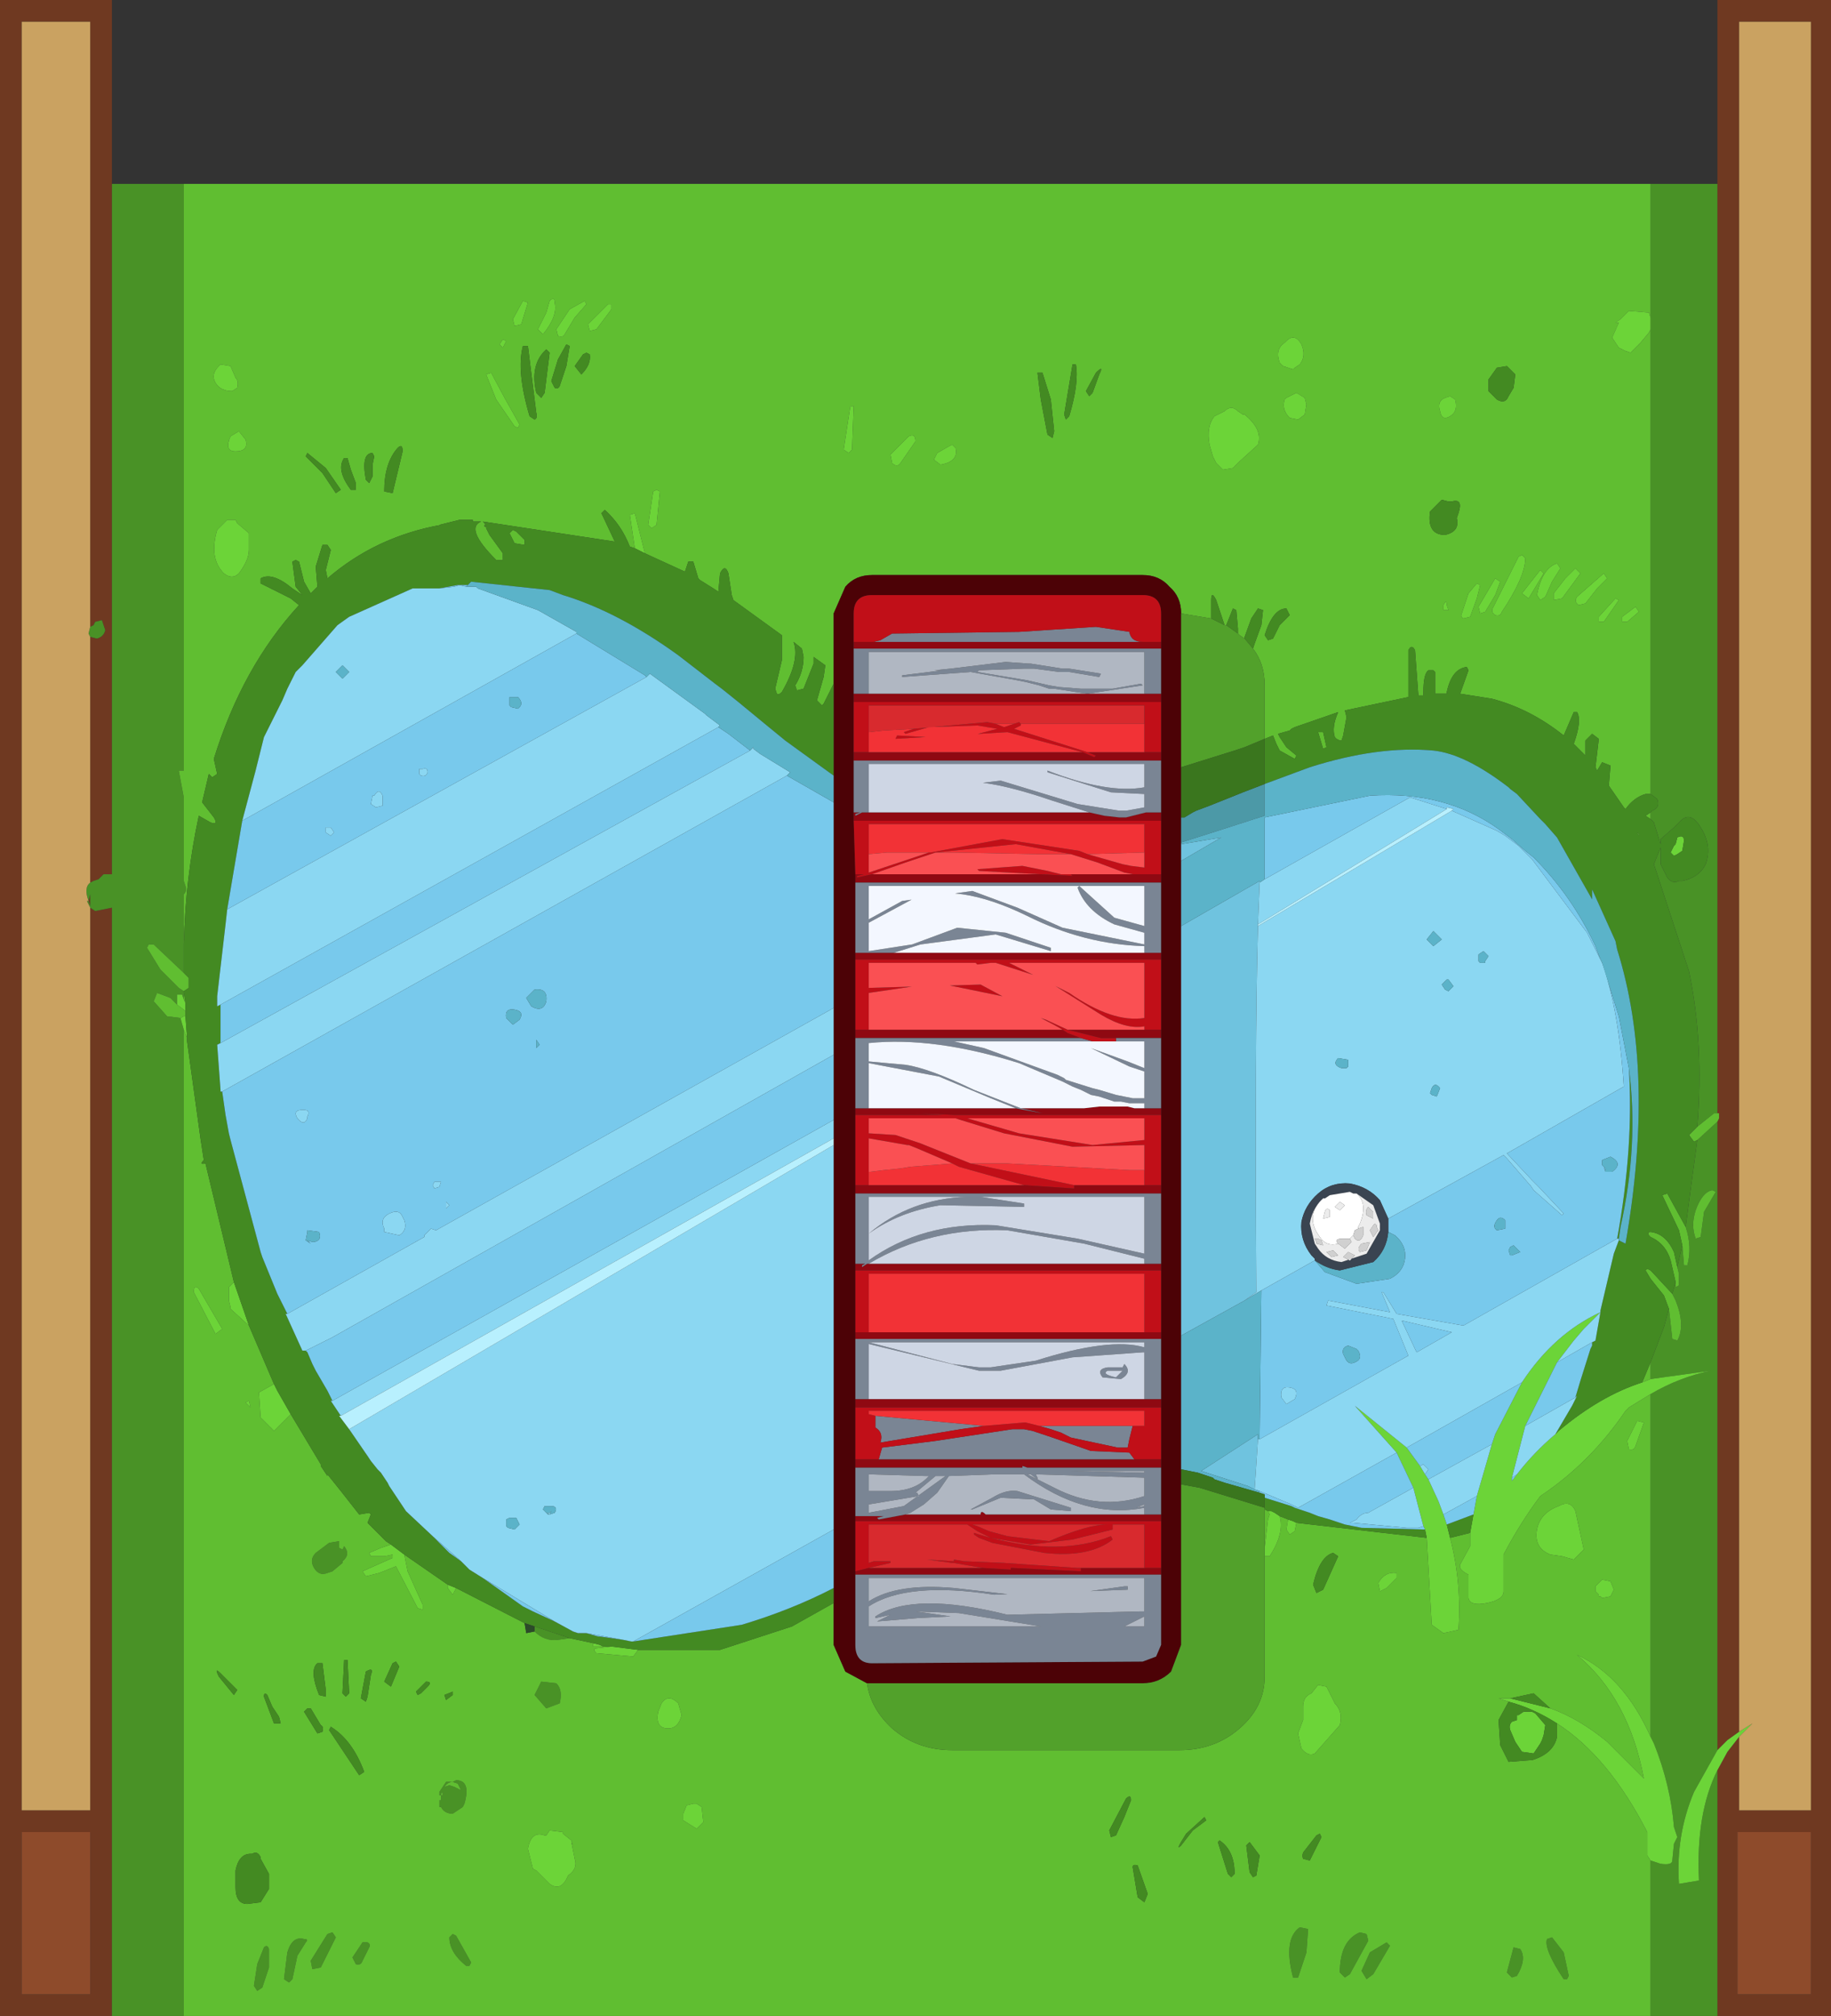
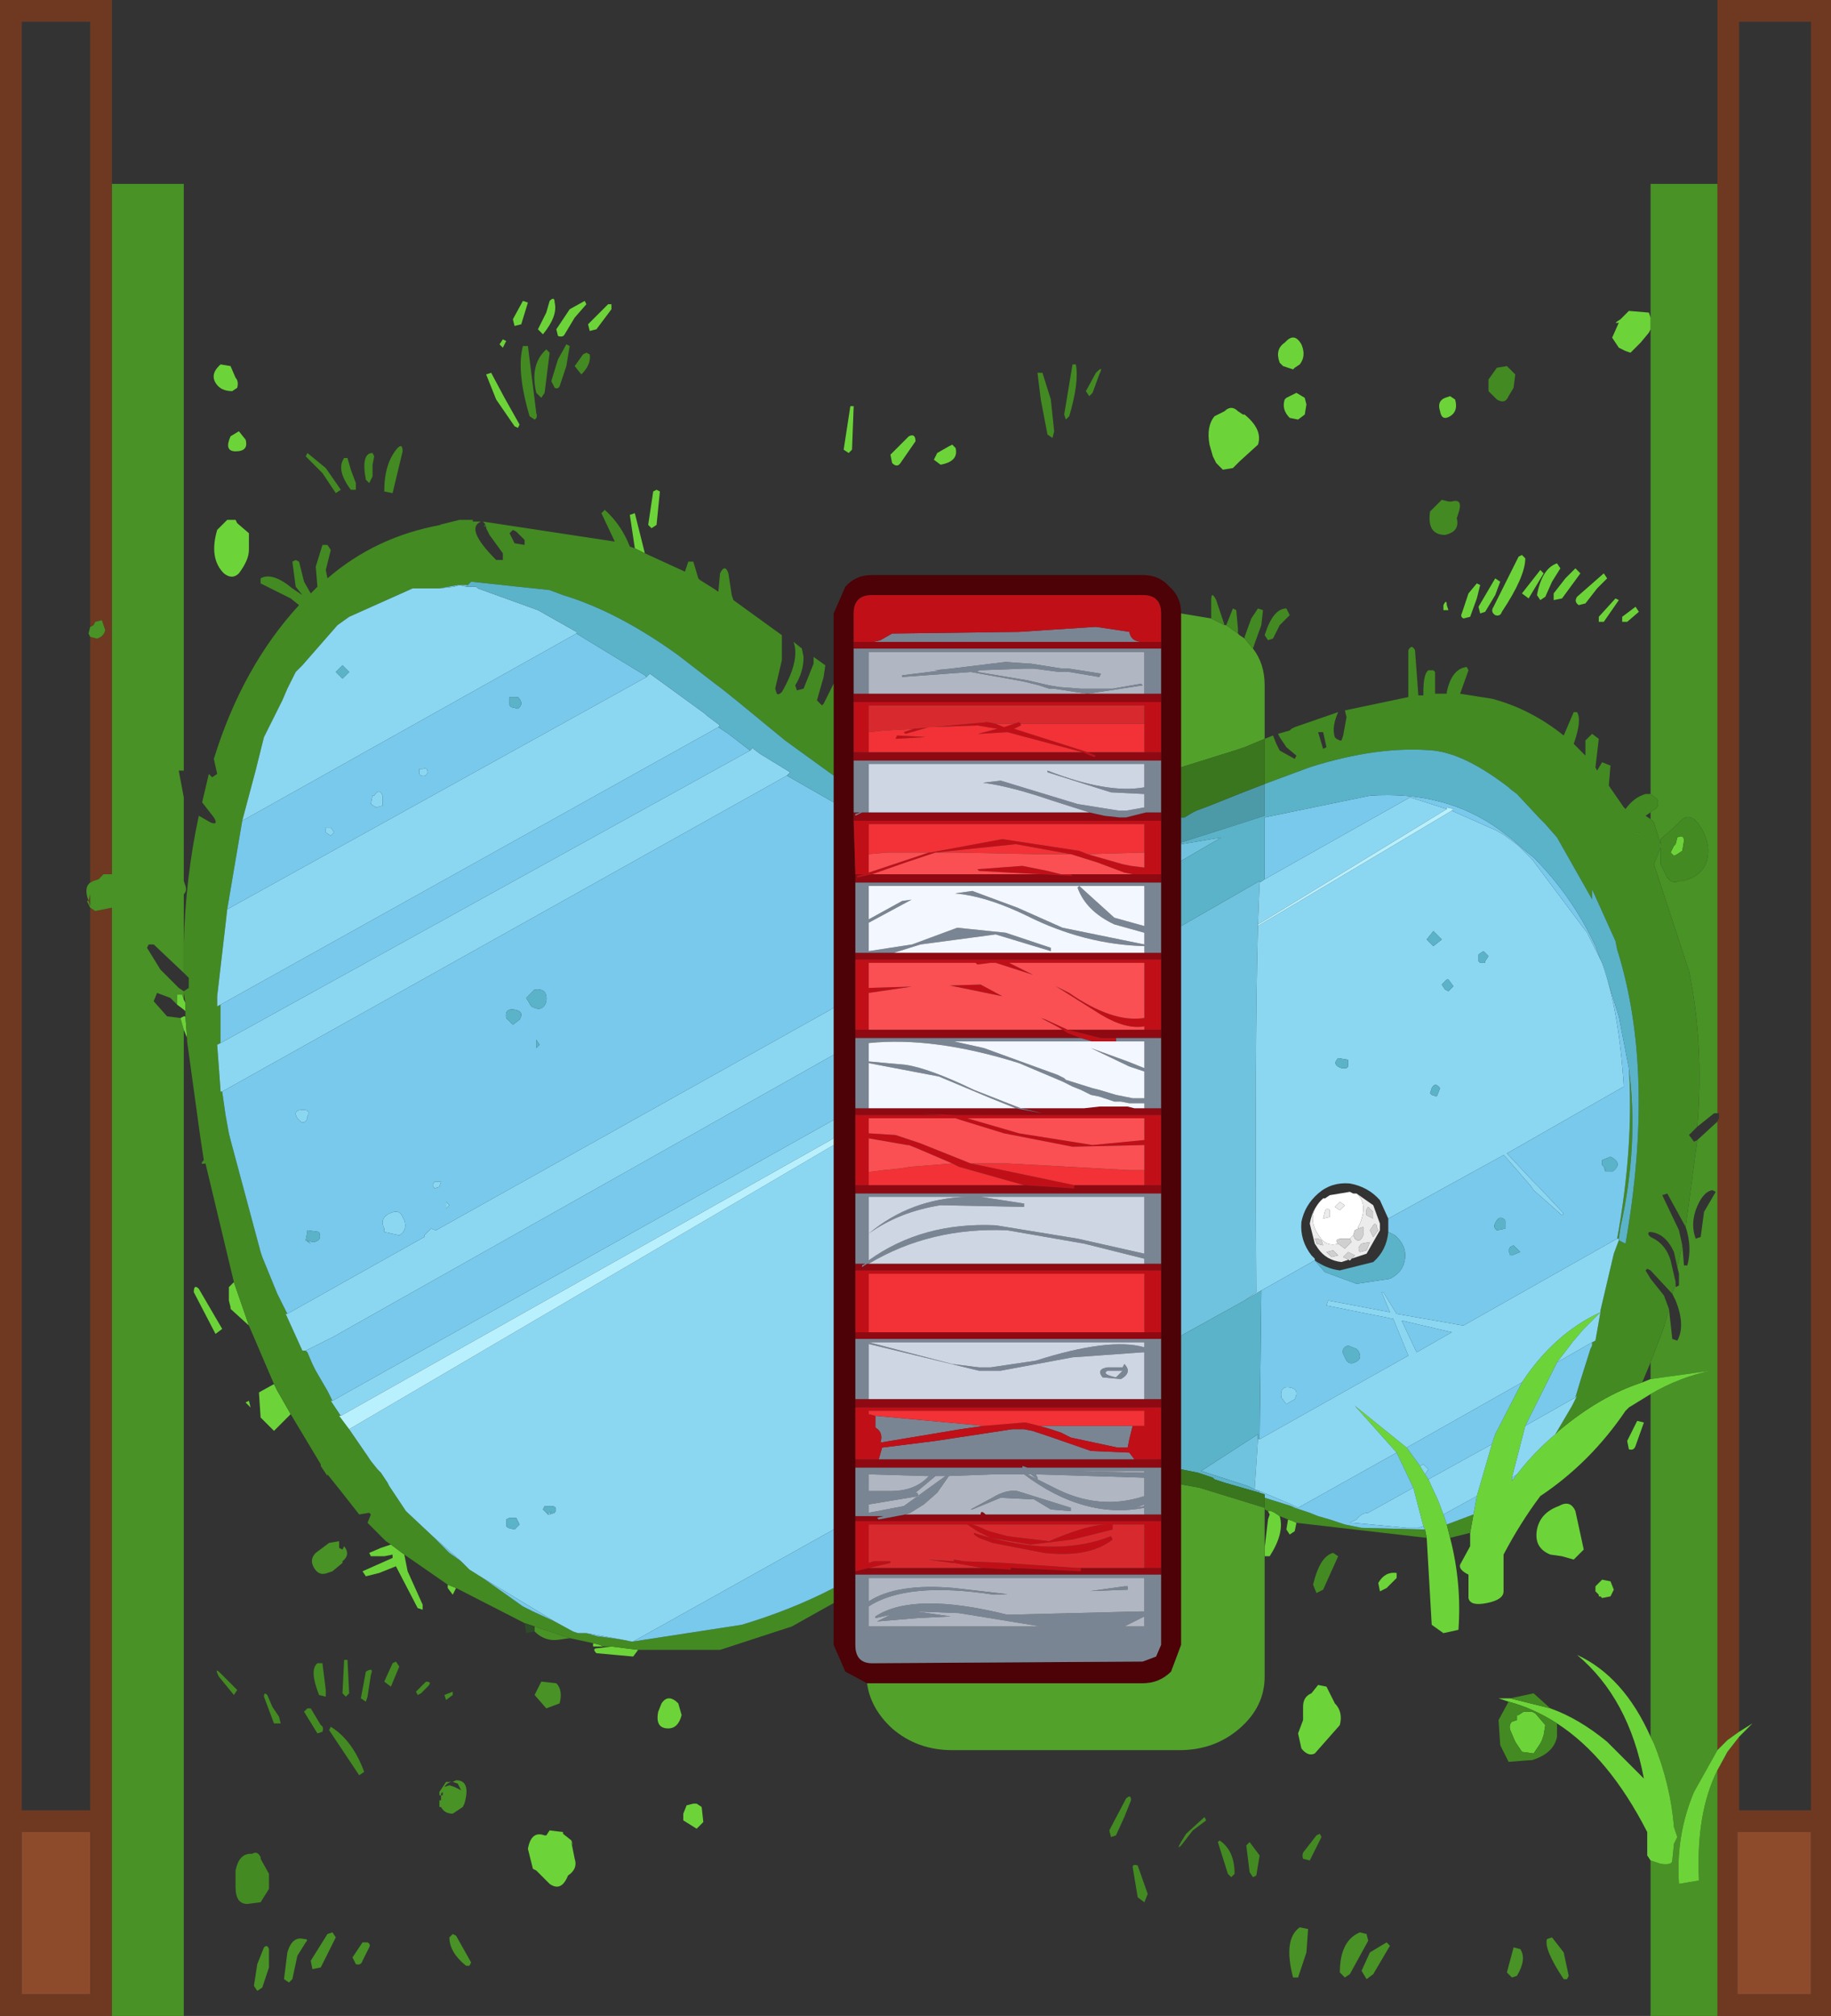
<svg xmlns="http://www.w3.org/2000/svg" xmlns:ns1="http://sodipodi.sourceforge.net/DTD/sodipodi-0.dtd" xmlns:ns2="http://www.inkscape.org/namespaces/inkscape" width="54.80" height="60.30" viewBox="-27.40 -30.15 54.80 60.30" version="1.1" id="svg123" ns1:docname="Christmas 2018 Mini Golf Piece.svg" ns2:version="0.92.3 (2405546, 2018-03-11)">
  <rect x="-27.40" y="-30.15" width="54.80" height="60.30" fill="#333333" stroke="none" />
  <defs id="defs127" />
  <ns1:namedview pagecolor="#ffffff" bordercolor="#666666" borderopacity="1" objecttolerance="10" gridtolerance="10" guidetolerance="10" ns2:pageopacity="0" ns2:pageshadow="2" ns2:window-width="640" ns2:window-height="480" id="namedview125" showgrid="false" ns2:zoom="3.9137646" ns2:cx="27.4" ns2:cy="30.15" ns2:window-x="0" ns2:window-y="0" ns2:window-maximized="0" ns2:current-layer="svg123" />
  <g id="shape_1" style="stroke-linecap: round; stroke-linejoin: round;">
    <path style="stroke: none; stroke-opacity: 0.000; stroke-width: 0.00; fill: #6F3921; fill-opacity: 1.000; " d="M 24.00,-30.15 M 24.00,-30.15 l 0.00,5.50 l 0.00,27.80 l 0.05,0.00 l 0.00,0.15 l -0.05,0.10 l 0.00,18.80 l 0.30,-0.30 l 0.35,-0.25 l 0.00,-51.15 l 2.15,0.00 l 0.00,53.50 l -2.15,0.00 l 0.00,-2.20 l -0.35,0.45 l -0.30,0.55 l 0.00,7.35 l 3.40,0.00 l 0.00,-60.30 l -3.40,0.00 M -27.40,30.15 l 3.35,0.00 l 0.00,-33.15 l -0.50,0.10 l -0.15,-0.10 l 0.00,27.00 l -2.05,0.00 l 0.00,-53.50 l 2.05,0.00 l 0.00,18.10 l 0.10,-0.05 l 0.05,-0.10 l 0.20,-0.05 l 0.10,0.30 q -0.05,0.20 -0.25,0.25 l -0.20,-0.05 l 0.00,7.35 l 0.10,-0.05 l 0.15,-0.05 l 0.15,-0.15 l 0.25,0.00 l 0.00,-20.65 l 0.00,-5.50 l -3.35,0.00 l 0.00,60.30 M 26.80,29.50 l -2.20,0.00 l 0.00,-4.85 l 2.20,0.00 l 0.00,4.85 M -24.70,29.50 l -2.05,0.00 l 0.00,-4.85 l 2.05,0.00 l 0.00,4.85 M -24.75,-3.20 l 0.05,0.15 l 0.00,-0.35 l -0.05,0.20 " id="path2" />
    <path style="stroke: none; stroke-opacity: 0.000; stroke-width: 0.00; fill: none; fill-opacity: 0.000; " d="M 24.00,-30.15 " id="path4" />
    <path style="stroke: none; stroke-opacity: 0.000; stroke-width: 0.00; fill: #499226; fill-opacity: 1.000; " d="M 22.00,30.15 M 22.00,30.15 l 2.00,0.00 l 0.00,-7.35 q -0.65,1.30 -0.55,3.30 l -0.60,0.10 q -0.10,-1.45 0.45,-2.75 l 0.70,-1.25 l 0.00,-18.80 l -0.60,0.55 l -0.15,1.10 l -0.20,1.50 q 0.20,0.60 0.05,1.15 l -0.10,0.00 l -0.05,-0.60 l -0.15,0.65 l 0.05,0.20 l 0.00,0.35 l -0.10,0.05 l 0.00,-0.15 l -0.10,0.35 l 0.10,0.20 q 0.30,0.75 0.05,1.20 l -0.15,-0.05 l -0.10,-0.90 l -0.15,0.55 l -0.40,1.05 l 0.00,0.50 l 1.80,-0.25 q -0.95,0.20 -1.80,0.70 l 0.00,10.25 l 0.10,0.20 q 0.50,1.25 0.60,2.50 l 0.10,0.30 l -0.10,0.20 l -0.05,0.50 q 0.00,0.15 -0.35,0.10 l -0.30,-0.10 l 0.00,4.65 M -24.05,30.15 l 2.15,0.00 l 0.00,-29.50 l -0.10,-0.35 l -0.40,-0.05 l -0.40,-0.45 l 0.10,-0.25 l 0.40,0.15 l 0.20,0.20 l 0.00,-0.30 l 0.15,0.00 l 0.05,0.15 l 0.00,-0.20 l 0.00,-0.05 l -0.15,-0.10 l -0.55,-0.55 l -0.40,-0.65 l 0.05,-0.10 l 0.15,0.00 l 0.90,0.85 l 0.00,-0.85 l 0.00,-1.50 q 0.10,-0.10 0.05,-0.25 l -0.05,-0.15 l 0.00,-2.50 l -0.15,-0.80 l 0.15,0.00 l 0.00,-17.55 l -2.15,0.00 l 0.00,20.65 l -0.25,0.00 l -0.15,0.15 l -0.15,0.05 l -0.10,0.05 q -0.20,0.15 -0.05,0.55 l -0.05,0.00 l 0.10,0.20 l 0.15,0.10 l 0.50,-0.10 l 0.00,33.15 M 24.00,-24.65 l -2.00,0.00 l 0.00,4.00 l 0.00,0.35 l 0.00,13.90 l 0.20,0.15 q 0.10,0.25 -0.15,0.35 l -0.05,0.05 l 0.00,0.20 l 0.10,0.10 l 0.20,0.65 l 0.00,-0.15 l 0.40,-0.35 l 0.20,-0.20 q 0.30,-0.30 0.60,0.20 q 0.35,0.55 0.15,1.10 q -0.20,0.40 -0.70,0.50 l -0.10,0.00 q -0.20,0.10 -0.35,-0.10 l -0.20,-0.40 l 0.00,-0.30 l 0.00,-0.20 l -0.10,0.25 l -0.10,0.25 l 1.05,3.20 q 0.45,2.15 0.25,4.65 l 0.50,-0.40 l 0.10,0.00 l 0.00,-27.80 M 23.60,6.10 l -0.10,0.75 l -0.15,0.05 q -0.15,-0.40 0.00,-0.85 q 0.20,-0.55 0.50,-0.60 l 0.10,0.05 l -0.35,0.60 M -24.75,-11.20 l 0.05,0.10 l 0.20,0.05 q 0.20,-0.05 0.25,-0.25 l -0.10,-0.30 l -0.20,0.05 l -0.05,0.10 l -0.10,0.05 l -0.05,0.20 M -10.35,18.85 l -1.05,-0.35 l 0.00,0.15 q 0.30,0.30 0.70,0.25 l 0.35,-0.05 M -24.70,-3.05 l -0.05,-0.15 l 0.05,-0.20 l 0.00,0.35 M 18.00,28.95 q 0.30,-0.50 0.10,-0.80 l -0.20,-0.05 l -0.20,0.75 l 0.15,0.15 l 0.15,-0.05 M 19.55,28.95 l -0.15,-0.70 l -0.35,-0.45 l -0.15,0.05 q -0.10,0.30 0.50,1.20 l 0.10,0.00 l 0.05,-0.10 M 13.00,28.90 l 0.55,-1.00 l -0.05,-0.20 l -0.20,-0.05 q -0.60,0.25 -0.60,1.20 l 0.15,0.15 l 0.15,-0.10 M 11.45,29.00 l 0.25,-0.75 l 0.05,-0.70 l -0.25,-0.05 q -0.50,0.35 -0.20,1.50 l 0.15,0.00 M 13.70,28.90 l 0.50,-0.85 l -0.10,-0.10 l -0.50,0.30 l -0.25,0.55 l 0.15,0.25 l 0.20,-0.15 M -17.55,16.00 l -0.40,0.30 q -0.20,0.20 -0.05,0.45 q 0.15,0.25 0.40,0.15 l 0.15,-0.05 l 0.30,-0.25 l 0.00,-0.05 q 0.25,-0.20 0.05,-0.45 l -0.05,0.10 l -0.10,-0.05 l 0.00,-0.20 l -0.30,0.05 M -10.65,20.80 q 0.10,-0.40 -0.10,-0.60 l -0.45,-0.05 l -0.20,0.40 l 0.35,0.40 l 0.40,-0.15 M -14.20,23.55 l 0.00,0.15 l -0.05,0.00 l 0.00,0.10 l 0.00,0.10 l 0.05,0.00 q 0.10,0.20 0.35,0.20 l 0.30,-0.20 l 0.05,-0.10 q 0.20,-0.70 -0.25,-0.70 l -0.10,0.05 l 0.15,0.05 l 0.10,0.20 l -0.20,-0.10 l -0.15,-0.05 l -0.15,0.05 q 0.10,-0.15 0.25,-0.15 l -0.20,0.00 l -0.20,0.30 l 0.00,0.10 l 0.05,0.00 l 0.00,-0.05 l 0.05,-0.05 l 0.00,0.10 l -0.05,0.00 M -13.30,28.55 l -0.45,-0.80 l -0.10,-0.05 l -0.10,0.10 q 0.00,0.45 0.50,0.85 l 0.10,0.00 l 0.05,-0.10 M -17.80,28.70 l 0.45,-0.90 l -0.10,-0.15 l -0.15,0.05 l -0.50,0.80 l 0.05,0.25 l 0.25,-0.05 M -18.65,29.05 l 0.15,-0.70 l 0.25,-0.40 q 0.10,-0.10 -0.05,-0.10 q -0.35,-0.10 -0.50,0.40 l -0.10,0.80 l 0.15,0.10 l 0.10,-0.10 M -19.55,29.30 l 0.20,-0.60 l 0.00,-0.55 q -0.05,-0.15 -0.15,-0.05 l -0.20,0.50 l -0.10,0.65 l 0.10,0.15 l 0.15,-0.10 M -16.55,28.50 l 0.20,-0.40 q 0.05,-0.10 -0.05,-0.15 l -0.15,0.00 l -0.30,0.45 l 0.10,0.20 q 0.15,0.05 0.20,-0.10 " id="path6" />
    <path style="stroke: none; stroke-opacity: 0.000; stroke-width: 0.00; fill: none; fill-opacity: 0.000; " d="M 22.00,30.15 " id="path8" />
-     <path style="stroke: none; stroke-opacity: 0.000; stroke-width: 0.00; fill: #60BE31; fill-opacity: 1.000; " d="M -21.90,30.15 M -21.90,30.15 l 43.90,0.00 l 0.00,-4.65 l -0.10,-0.15 l 0.00,-0.70 q -1.15,-2.25 -2.70,-3.25 l 0.00,0.40 q -0.10,0.50 -0.75,0.70 l -0.05,0.00 l -0.65,0.05 l -0.25,-0.50 l -0.05,-0.75 l 0.30,-0.55 l -0.30,-0.10 l 0.35,0.00 l 0.70,-0.15 l 0.50,0.45 q 0.85,0.30 1.70,1.00 l 1.10,1.10 q -0.45,-2.40 -2.00,-3.70 q 1.40,0.65 2.20,2.45 l 0.00,-10.25 l -0.65,0.40 l -0.05,0.05 l -0.05,0.05 q -1.05,1.55 -2.55,2.55 q -0.60,0.80 -1.10,1.75 l 0.00,1.10 q 0.00,0.25 -0.50,0.35 q -0.50,0.10 -0.55,-0.15 l 0.00,-0.70 q -0.30,-0.15 -0.25,-0.30 l 0.30,-0.55 l 0.00,-0.40 l -0.60,0.15 q 0.35,1.35 0.25,2.75 l -0.45,0.10 l -0.35,-0.25 l -0.15,-2.60 l -3.90,-0.45 l -0.05,0.25 l -0.15,0.10 l -0.10,-0.15 l 0.05,-0.30 l -0.25,-0.10 q 0.15,0.50 -0.30,1.20 l -0.15,0.00 l 0.00,3.60 q 0.00,0.90 -0.75,1.55 q -0.75,0.65 -1.80,0.65 l -6.80,0.00 q -1.05,0.00 -1.80,-0.65 q -0.65,-0.60 -0.75,-1.35 l -0.65,-0.35 l -0.35,-0.80 l 0.00,-1.25 l -1.25,0.70 l -2.15,0.70 l -2.45,0.00 l -0.15,0.20 l -1.10,-0.10 q -0.15,-0.15 0.05,-0.15 l 0.40,-0.05 l -0.25,0.00 l -0.30,0.00 l 0.00,-0.10 l -0.70,-0.15 l -0.35,0.05 q -0.40,0.05 -0.70,-0.25 l -0.25,0.05 l -0.05,-0.30 l -2.05,-1.05 l -0.05,0.10 l -0.05,0.10 l -0.15,-0.20 l 0.00,-0.10 l -1.30,-0.90 l 0.10,0.50 l 0.45,1.00 l 0.00,0.15 l -0.15,-0.05 l -0.65,-1.25 l -0.50,0.20 l -0.40,0.10 l -0.10,-0.15 l 0.90,-0.40 l 0.00,-0.10 l -0.25,0.05 l -0.40,0.00 l -0.05,-0.10 l 0.35,-0.15 l 0.30,-0.10 l -0.15,-0.10 l -0.55,-0.55 l 0.10,-0.25 l -0.05,-0.05 l -0.30,0.05 l -0.55,-0.70 l -0.40,-0.50 l 0.00,0.05 l -0.20,-0.30 l 0.00,-0.05 l -0.90,-1.50 l -0.50,0.50 l -0.40,-0.40 l -0.05,-0.75 l 0.45,-0.25 l -0.75,-1.75 l -0.55,-0.50 l 0.00,-0.05 l -0.05,-0.20 l 0.00,-0.35 l 0.00,-0.05 l 0.15,-0.15 l -0.85,-3.55 q -0.20,0.05 -0.05,-0.10 l -0.10,-0.65 l -0.40,-2.90 l 0.00,-0.10 l -0.10,-0.25 l 0.00,29.50 M 22.00,-24.65 l -43.90,0.00 l 0.00,17.55 l -0.15,0.00 l 0.15,0.80 l 0.00,2.50 l 0.05,0.15 q 0.05,0.15 -0.05,0.25 l 0.00,1.50 q 0.05,-2.00 0.45,-3.85 l 0.35,0.20 q 0.25,0.10 0.10,-0.15 l -0.35,-0.45 l 0.20,-0.85 l 0.10,0.10 l 0.15,-0.10 l -0.10,-0.45 q 0.85,-2.75 2.55,-4.60 l -0.25,-0.20 l -0.90,-0.45 l 0.00,-0.15 q 0.35,-0.20 0.95,0.30 l 0.30,0.20 l -0.20,-0.25 l -0.10,-0.75 l 0.10,-0.05 l 0.10,0.05 l 0.15,0.60 l 0.20,0.35 l 0.20,-0.20 l -0.05,-0.60 l 0.20,-0.65 l 0.15,0.00 l 0.10,0.15 l -0.15,0.60 l 0.05,0.25 q 1.45,-1.25 3.40,-1.60 l -0.05,0.00 l 0.60,-0.15 l 0.40,0.00 l 0.00,0.05 l 0.25,0.00 q -0.50,0.20 0.45,1.15 l 0.20,0.00 l 0.00,-0.20 l -0.40,-0.55 l -0.10,-0.20 l 0.00,-0.05 l -0.05,-0.10 l -0.05,-0.05 l 3.95,0.60 l -0.40,-0.85 l 0.10,-0.10 q 0.50,0.45 0.75,1.10 l 0.15,0.05 l -0.15,-1.00 l 0.15,-0.05 l 0.30,1.20 l 1.20,0.55 l 0.10,-0.30 l 0.15,0.00 l 0.15,0.50 l 0.05,0.05 l 0.40,0.25 l 0.15,0.10 l 0.05,-0.55 q 0.15,-0.30 0.25,0.00 l 0.10,0.65 l 0.05,0.15 l 1.45,1.05 l 0.00,0.75 l -0.20,0.85 l 0.05,0.15 q 0.05,0.05 0.15,-0.05 q 0.55,-0.95 0.35,-1.50 l 0.25,0.20 l 0.05,0.25 q 0.00,0.45 -0.25,0.85 l 0.05,0.15 l 0.20,-0.05 l 0.30,-0.75 l 0.00,-0.20 l 0.35,0.25 l -0.05,0.35 l -0.20,0.70 l 0.15,0.15 l 0.05,-0.05 l 0.30,-0.60 l 0.00,-2.10 l 0.35,-0.80 q 0.30,-0.35 0.80,-0.35 l 8.10,0.00 q 0.50,0.00 0.80,0.35 q 0.35,0.30 0.35,0.80 l 0.90,0.15 l 0.00,-0.55 q 0.00,-0.30 0.15,0.00 l 0.25,0.75 l 0.05,0.00 l 0.20,-0.50 l 0.10,0.05 l 0.05,0.55 l 0.00,0.15 l 0.05,0.05 l 0.15,0.10 l 0.00,-0.05 l 0.20,-0.55 l 0.20,-0.30 l 0.15,0.05 l -0.05,0.45 l -0.20,0.55 l -0.05,0.15 q 0.35,0.45 0.35,1.10 l 0.00,1.60 l 0.25,-0.10 l 0.10,0.25 l 0.10,0.20 l 0.45,0.25 l 0.05,-0.10 l -0.30,-0.25 l -0.20,-0.30 l -0.05,-0.10 l 0.35,-0.10 l 0.05,-0.05 l 0.10,-0.05 l 1.30,-0.45 q -0.20,0.45 -0.10,0.75 l 0.05,0.05 l 0.10,0.05 l 0.05,0.00 l 0.05,-0.15 l 0.10,-0.55 l -0.05,-0.20 l 1.90,-0.40 l 0.00,-0.30 l 0.00,-1.10 q 0.10,-0.20 0.20,0.00 l 0.10,1.35 l 0.15,0.00 l 0.00,-0.10 q 0.00,-0.55 0.15,-0.65 l 0.15,0.00 l 0.05,0.05 l 0.00,0.40 l 0.00,0.25 l 0.35,0.00 l 0.00,-0.05 q 0.15,-0.70 0.60,-0.75 l 0.05,0.10 l -0.25,0.70 l 0.95,0.15 q 1.15,0.30 2.15,1.10 l 0.30,-0.70 l 0.10,0.00 q 0.15,0.25 -0.10,0.95 l 0.35,0.35 l 0.00,-0.45 l 0.20,-0.20 l 0.20,0.15 l -0.10,0.85 l 0.05,0.10 l 0.15,-0.25 l 0.25,0.10 l -0.05,0.60 l 0.45,0.65 l 0.05,0.05 q 0.25,-0.35 0.60,-0.45 l 0.15,0.00 l 0.00,-13.90 l -0.05,0.10 l -0.25,0.30 l -0.05,0.05 l -0.25,0.25 l -0.15,-0.05 l -0.20,-0.10 l -0.20,-0.30 l 0.20,-0.45 q -0.20,0.05 0.05,-0.10 l 0.25,-0.25 l 0.60,0.05 l 0.05,0.15 l 0.00,-4.00 M 24.05,3.15 l -0.05,0.00 l -0.10,0.00 l -0.50,0.40 l -0.25,0.25 l 0.15,0.20 l 0.10,-0.05 l 0.60,-0.55 l 0.05,-0.10 l 0.00,-0.15 M 17.40,-19.15 l 0.30,-0.05 l 0.25,0.25 l -0.05,0.40 l -0.15,0.25 q -0.10,0.25 -0.35,0.10 l -0.25,-0.25 l 0.00,-0.35 l 0.25,-0.35 M 11.50,-19.25 l -0.15,0.10 l -0.05,0.05 l -0.30,-0.10 l -0.10,-0.10 q -0.15,-0.40 0.15,-0.60 l 0.05,-0.05 q 0.25,-0.25 0.45,0.10 q 0.15,0.35 -0.05,0.60 M 11.65,-18.25 l 0.05,0.20 l -0.05,0.30 l -0.20,0.15 l -0.25,-0.05 q -0.25,-0.25 -0.15,-0.55 l 0.05,-0.05 l 0.30,-0.15 l 0.25,0.15 M 16.00,-18.30 l 0.15,0.10 q 0.10,0.35 -0.15,0.50 q -0.25,0.15 -0.30,-0.15 q -0.10,-0.30 0.15,-0.40 l 0.15,-0.05 M 15.95,-15.15 l 0.10,0.00 q 0.35,-0.10 0.20,0.35 l -0.05,0.15 q 0.10,0.40 -0.35,0.50 q -0.55,0.00 -0.45,-0.70 l 0.30,-0.30 l 0.05,-0.05 l 0.20,0.05 M 17.35,-12.35 l -0.30,0.50 l -0.15,0.05 l -0.05,-0.20 l 0.50,-0.85 l 0.15,0.10 l -0.15,0.40 M 16.80,-12.25 l -0.20,0.55 l -0.20,0.05 q -0.10,-0.05 -0.05,-0.15 l 0.20,-0.60 l 0.25,-0.30 l 0.10,0.05 l -0.10,0.40 M 18.80,-13.00 l -0.45,0.75 l -0.20,-0.15 l 0.55,-0.70 l 0.10,0.10 M 18.25,-13.45 q 0.00,0.55 -0.70,1.60 q -0.05,0.15 -0.20,0.10 q -0.15,-0.10 -0.05,-0.25 l 0.75,-1.50 l 0.10,-0.05 l 0.10,0.10 M 19.05,-12.75 l -0.20,0.45 l -0.15,0.10 l -0.10,-0.15 q 0.15,-0.80 0.60,-0.95 l 0.10,0.15 l -0.25,0.40 M 19.90,-13.00 l -0.55,0.75 l -0.25,0.05 l 0.00,-0.20 l 0.35,-0.45 l 0.30,-0.30 l 0.15,0.15 M 5.10,-18.45 l 0.30,-0.55 q 0.25,-0.25 0.10,0.05 l -0.20,0.55 l -0.10,0.10 l -0.10,-0.15 M 4.70,-19.25 l 0.10,0.00 q 0.10,0.55 -0.20,1.55 l -0.10,0.10 l -0.05,-0.15 l 0.25,-1.50 M 3.80,-19.00 l 0.25,0.80 l 0.10,0.95 l -0.05,0.20 l -0.15,-0.10 l -0.20,-1.05 l -0.10,-0.80 l 0.15,0.00 M 1.20,-16.75 q 0.10,0.40 -0.45,0.50 l -0.20,-0.15 l 0.10,-0.20 l 0.35,-0.20 l 0.10,-0.05 l 0.10,0.10 M 9.80,-17.75 l 0.05,0.00 q 0.55,0.45 0.40,0.90 l -0.55,0.50 l -0.20,0.20 l -0.30,0.05 l -0.20,-0.20 l -0.10,-0.20 l -0.10,-0.35 q -0.10,-0.55 0.15,-0.85 l 0.30,-0.15 q 0.20,-0.20 0.40,0.00 l 0.15,0.10 M 20.40,-12.55 l -0.35,0.45 l -0.20,0.05 q -0.15,-0.10 -0.05,-0.25 l 0.80,-0.70 l 0.10,0.15 l -0.30,0.30 M 15.90,-12.05 l 0.05,0.15 l -0.15,0.00 l 0.00,-0.15 q 0.10,-0.20 0.10,0.00 M 10.45,-11.15 q 0.25,-0.80 0.65,-0.80 l 0.10,0.20 l -0.30,0.30 l -0.20,0.40 l -0.15,0.05 l -0.10,-0.15 M 21.65,-11.85 l -0.35,0.30 l -0.15,0.00 l 0.00,-0.15 l 0.40,-0.30 l 0.10,0.15 M 21.05,-12.20 l -0.45,0.65 l -0.15,0.00 l 0.00,-0.15 l 0.50,-0.55 l 0.10,0.05 M 21.85,-5.75 l 0.15,0.10 l 0.00,-0.20 l -0.15,0.10 M 22.75,8.75 l -0.10,-0.20 l -0.65,-0.70 l -0.10,-0.05 l -0.05,0.05 l 0.15,0.25 l 0.40,0.50 l 0.15,0.40 l 0.10,0.90 l 0.15,0.05 q 0.25,-0.45 -0.05,-1.20 M 22.00,11.10 l 0.00,-0.50 l -0.25,0.60 l 0.25,-0.10 M 21.80,12.40 l -0.25,0.70 q -0.05,0.15 -0.20,0.10 l -0.05,-0.25 l 0.30,-0.60 l 0.20,0.05 M 20.55,17.10 l 0.25,0.05 l 0.10,0.25 l -0.10,0.20 l -0.25,0.05 l -0.05,-0.05 l -0.05,0.00 l 0.00,-0.05 l -0.10,-0.10 l 0.00,-0.15 l 0.20,-0.20 M 10.45,15.00 l 0.00,1.15 l 0.10,-0.85 l 0.05,-0.15 l -0.05,-0.10 l -0.10,-0.05 M 5.80,24.60 l 0.50,-0.95 q 0.15,-0.15 0.15,0.05 l -0.20,0.50 l -0.25,0.55 l -0.15,0.05 l -0.05,-0.20 M 8.10,24.70 l 0.55,-0.50 l 0.05,0.10 l -0.40,0.30 l -0.35,0.45 q -0.20,0.20 0.15,-0.35 M 19.25,14.90 q 0.35,-0.20 0.50,0.15 l 0.25,1.15 l -0.30,0.30 l -0.35,-0.10 l -0.35,-0.05 q -0.50,-0.20 -0.40,-0.75 q 0.10,-0.50 0.65,-0.70 M 11.90,17.25 q 0.20,-0.85 0.60,-0.95 l 0.15,0.10 l -0.45,1.00 l -0.20,0.10 l -0.10,-0.25 M 14.40,17.05 l -0.30,0.30 l -0.20,0.10 l -0.05,-0.25 q 0.20,-0.35 0.55,-0.30 l 0.00,0.15 M 12.30,20.30 l 0.25,0.50 q 0.25,0.25 0.15,0.65 l -0.75,0.85 q -0.20,0.10 -0.40,-0.15 l -0.10,-0.45 l 0.15,-0.40 l 0.00,-0.40 q 0.00,-0.30 0.25,-0.40 l 0.20,-0.25 l 0.25,0.05 M 18.10,28.15 q 0.20,0.30 -0.10,0.80 l -0.15,0.05 l -0.15,-0.15 l 0.20,-0.75 l 0.20,0.05 M 19.40,28.25 l 0.15,0.70 l -0.05,0.10 l -0.10,0.00 q -0.60,-0.90 -0.50,-1.20 l 0.15,-0.05 l 0.35,0.45 M 13.55,27.90 l -0.55,1.00 l -0.15,0.10 l -0.15,-0.15 q 0.00,-0.95 0.60,-1.20 l 0.20,0.05 l 0.05,0.20 M 11.70,28.25 l -0.25,0.75 l -0.15,0.00 q -0.30,-1.15 0.20,-1.50 l 0.25,0.05 l -0.05,0.70 M 9.90,25.05 l 0.10,-0.10 l 0.30,0.40 l -0.10,0.60 l -0.10,0.05 l -0.10,-0.15 l -0.10,-0.80 M 11.65,25.20 l 0.35,-0.45 l 0.10,-0.05 l 0.05,0.10 l -0.35,0.70 l -0.20,-0.05 q -0.05,-0.15 0.05,-0.25 M 14.20,28.05 l -0.50,0.85 l -0.20,0.15 l -0.15,-0.25 l 0.25,-0.55 l 0.50,-0.30 l 0.10,0.10 M 9.05,24.95 l 0.05,-0.05 q 0.45,0.30 0.45,1.00 l -0.10,0.10 l -0.10,-0.10 l -0.30,-0.95 M 6.50,25.70 q 0.00,-0.10 0.15,-0.05 l 0.30,0.85 l -0.10,0.25 l -0.20,-0.15 l -0.15,-0.90 M -20.50,-19.20 l 0.15,0.35 q 0.10,0.10 0.05,0.30 l -0.15,0.10 q -0.35,0.00 -0.50,-0.25 q -0.15,-0.25 0.10,-0.50 l 0.05,-0.05 l 0.30,0.05 M -20.25,-17.25 l 0.20,0.25 q 0.10,0.35 -0.30,0.35 q -0.35,0.00 -0.15,-0.45 l 0.25,-0.15 M -20.30,-14.50 l 0.35,0.30 l 0.00,0.50 q 0.00,0.30 -0.30,0.70 q -0.20,0.20 -0.45,0.00 q -0.45,-0.45 -0.20,-1.30 l 0.30,-0.30 l 0.25,0.00 l 0.05,0.10 M -21.75,-0.90 l -0.15,-0.15 l -0.90,-0.85 l -0.15,0.00 l -0.05,0.10 l 0.40,0.65 l 0.55,0.55 l 0.15,0.10 l 0.15,-0.10 l 0.00,-0.30 M -21.85,-0.15 l -0.05,-0.30 l 0.00,0.20 l 0.05,0.10 M -21.85,0.25 l 0.00,-0.15 l -0.05,-0.05 l -0.20,-0.15 l -0.20,-0.20 l -0.40,-0.15 l -0.10,0.25 l 0.40,0.45 l 0.40,0.05 l 0.10,-0.05 l 0.05,0.00 M -9.10,-20.90 l -0.45,0.60 l -0.20,0.05 l -0.05,-0.20 l 0.60,-0.60 l 0.10,0.00 l 0.00,0.15 M -10.20,-20.65 l -0.30,0.50 q -0.05,0.10 -0.20,0.05 l -0.05,-0.20 l 0.40,-0.60 l 0.45,-0.25 l 0.05,0.10 l -0.35,0.40 M -9.85,-19.60 l 0.10,0.05 q 0.05,0.30 -0.25,0.60 l -0.20,-0.25 l 0.25,-0.35 l 0.10,-0.05 M -7.65,-15.45 l -0.10,1.00 l -0.15,0.10 l -0.10,-0.10 l 0.15,-1.00 l 0.10,-0.05 l 0.10,0.05 M -1.85,-18.00 l -0.05,1.30 l -0.10,0.10 l -0.15,-0.10 l 0.20,-1.30 l 0.10,0.00 M 0.00,-16.95 l -0.45,0.65 q -0.10,0.15 -0.25,0.00 l -0.05,-0.25 l 0.55,-0.55 q 0.20,-0.10 0.20,0.15 M -12.30,-18.25 l 0.45,0.80 l -0.05,0.10 l -0.10,-0.05 l -0.55,-0.80 l -0.30,-0.75 l 0.15,-0.05 l 0.40,0.75 M -10.80,-21.10 q 0.10,0.40 -0.35,0.95 l -0.15,-0.15 l 0.25,-0.50 l 0.10,-0.35 q 0.15,-0.15 0.15,0.05 M -11.60,-21.10 l -0.20,0.65 l -0.20,0.05 l -0.05,-0.20 l 0.30,-0.55 l 0.15,0.05 M -11.75,-19.80 l 0.15,0.00 l 0.25,2.00 q 0.05,0.15 -0.05,0.20 l -0.15,-0.10 q -0.40,-1.35 -0.20,-2.10 M -12.25,-19.95 l -0.10,0.20 l -0.10,-0.10 l 0.10,-0.15 l 0.10,0.05 M -11.35,-18.40 q -0.20,-0.85 0.30,-1.30 l 0.10,0.10 l -0.15,1.20 l -0.10,0.15 l -0.15,-0.15 M -10.45,-19.85 l 0.10,0.05 l -0.10,0.60 l -0.20,0.60 q -0.05,0.10 -0.15,0.05 l -0.10,-0.20 l 0.20,-0.65 l 0.25,-0.45 M -16.90,-16.10 l 0.15,0.40 l 0.00,0.20 l -0.15,0.00 q -0.45,-0.60 -0.20,-0.95 l 0.10,0.00 l 0.10,0.35 M -17.65,-16.15 l 0.45,0.65 l -0.15,0.10 l -0.40,-0.60 l -0.50,-0.50 l 0.05,-0.10 l 0.55,0.45 M -15.90,-15.45 q 0.00,-0.85 0.40,-1.30 q 0.15,-0.15 0.15,0.10 l -0.30,1.25 l -0.25,-0.05 M -16.20,-16.50 l -0.05,0.25 l 0.00,0.35 l -0.10,0.20 l -0.10,-0.10 q -0.15,-0.80 0.20,-0.80 l 0.05,0.10 M -12.90,-14.45 l 0.05,0.05 l -0.05,0.00 l 0.00,-0.05 M -17.95,16.30 l 0.40,-0.30 l 0.30,-0.05 l 0.00,0.20 l 0.10,0.05 l 0.05,-0.10 q 0.20,0.25 -0.05,0.45 l 0.00,0.05 l -0.30,0.25 l -0.15,0.05 q -0.25,0.10 -0.40,-0.15 q -0.15,-0.25 0.05,-0.45 M -15.90,20.15 l 0.25,-0.55 l 0.10,-0.05 l 0.10,0.15 l -0.25,0.60 l -0.20,-0.15 M -16.45,19.85 q 0.25,-0.15 0.15,0.10 l -0.10,0.65 l -0.05,0.15 l -0.15,-0.10 l 0.15,-0.80 M -17.10,19.50 l 0.10,0.00 l 0.05,1.00 l -0.10,0.10 l -0.10,-0.10 l 0.05,-1.00 M -17.75,19.60 l 0.10,0.80 l 0.00,0.20 l -0.20,-0.05 q -0.30,-0.75 -0.05,-0.95 l 0.15,0.00 M -17.50,21.50 q 0.65,0.40 1.00,1.35 l -0.15,0.10 l -0.90,-1.35 l 0.05,-0.10 M -19.25,20.90 l 0.20,0.30 l 0.05,0.20 l -0.20,0.00 l -0.30,-0.80 q 0.00,-0.15 0.10,-0.05 l 0.15,0.35 M -18.10,20.95 l 0.30,0.50 q 0.10,0.05 0.05,0.20 l -0.15,0.05 l -0.40,-0.65 l 0.10,-0.10 l 0.10,0.00 M -10.75,20.20 q 0.20,0.20 0.10,0.60 l -0.40,0.15 l -0.35,-0.40 l 0.20,-0.40 l 0.45,0.05 M -14.95,20.45 l 0.30,-0.30 q 0.20,0.00 0.05,0.15 l -0.20,0.20 l -0.10,0.05 l -0.05,-0.10 M -14.10,20.55 l 0.25,-0.10 l 0.00,0.10 l -0.20,0.15 l -0.05,-0.15 M -14.20,23.70 l 0.00,-0.15 l -0.05,0.00 l 0.00,-0.10 l 0.20,-0.30 l 0.20,0.00 l 0.10,-0.05 q 0.45,0.00 0.25,0.70 l -0.05,0.10 l -0.30,0.20 q -0.25,0.00 -0.35,-0.20 l -0.05,0.00 l 0.00,-0.10 l 0.00,-0.10 l 0.05,0.00 M -13.70,23.20 l -0.15,-0.05 q -0.15,0.00 -0.25,0.15 l 0.15,-0.05 l 0.15,0.05 l 0.20,0.10 l -0.10,-0.20 M -14.20,23.50 l 0.00,0.05 l 0.05,0.00 l 0.00,-0.10 l -0.05,0.05 M -10.30,24.95 l 0.10,0.50 q 0.10,0.30 -0.20,0.50 q -0.20,0.50 -0.55,0.25 l -0.40,-0.40 l -0.10,-0.05 l -0.15,-0.60 q 0.10,-0.55 0.50,-0.40 l 0.05,0.00 l 0.10,-0.15 l 0.40,0.05 l 0.00,0.05 l 0.25,0.20 l 0.05,0.15 l -0.05,-0.10 M -7.60,20.80 q 0.20,-0.30 0.50,0.00 l 0.10,0.35 q -0.10,0.40 -0.40,0.40 q -0.40,0.00 -0.30,-0.50 l 0.10,-0.25 M -6.55,23.80 l 0.15,0.10 l 0.05,0.45 l -0.20,0.20 l -0.40,-0.25 l 0.00,-0.20 l 0.10,-0.25 l 0.20,-0.05 l 0.10,0.00 M -21.45,8.40 l 0.70,1.20 l -0.20,0.15 l -0.65,-1.25 q 0.00,-0.25 0.15,-0.10 M -20.80,19.90 l 0.50,0.50 l -0.10,0.15 l -0.45,-0.55 q -0.15,-0.30 0.05,-0.10 M -19.60,25.45 l 0.25,0.45 l 0.00,0.45 l -0.25,0.40 l -0.40,0.05 q -0.35,0.00 -0.35,-0.50 l 0.00,-0.50 q 0.10,-0.50 0.45,-0.50 l 0.05,0.00 q 0.15,-0.10 0.25,0.10 l 0.00,0.05 M -13.75,27.75 l 0.45,0.80 l -0.05,0.10 l -0.10,0.00 q -0.50,-0.40 -0.50,-0.85 l 0.10,-0.10 l 0.10,0.05 M -17.35,27.80 l -0.45,0.90 l -0.25,0.05 l -0.05,-0.25 l 0.50,-0.80 l 0.15,-0.05 l 0.10,0.15 M -18.50,28.35 l -0.15,0.70 l -0.10,0.10 l -0.15,-0.10 l 0.10,-0.80 q 0.15,-0.50 0.50,-0.40 q 0.15,0.00 0.05,0.10 l -0.25,0.40 M -19.35,28.70 l -0.20,0.60 l -0.15,0.10 l -0.10,-0.15 l 0.10,-0.65 l 0.20,-0.50 q 0.10,-0.10 0.15,0.05 l 0.00,0.55 M -16.35,28.10 l -0.20,0.40 q -0.05,0.15 -0.20,0.10 l -0.10,-0.20 l 0.30,-0.45 l 0.15,0.00 q 0.10,0.05 0.05,0.15 M 12.05,-8.25 l 0.15,0.50 l 0.10,-0.05 l -0.10,-0.45 l -0.15,0.00 M 23.05,6.55 l -0.55,-1.00 l -0.15,0.05 l 0.50,1.05 l 0.10,0.45 l 0.05,0.60 l 0.10,0.00 q 0.15,-0.55 -0.05,-1.15 M 23.50,6.85 l 0.10,-0.75 l 0.35,-0.60 l -0.10,-0.05 q -0.30,0.05 -0.50,0.60 q -0.15,0.45 0.00,0.85 l 0.15,-0.05 M 22.75,8.20 l 0.00,0.15 l 0.10,-0.05 l 0.00,-0.35 l -0.05,-0.20 l -0.10,-0.45 q -0.25,-0.55 -0.70,-0.60 q -0.10,0.00 -0.05,0.10 l 0.05,0.05 q 0.45,0.20 0.60,0.70 l 0.15,0.65 M -12.15,-14.20 l 0.15,0.30 l 0.30,0.05 l 0.00,-0.15 l -0.25,-0.25 l -0.10,-0.05 l -0.10,0.10 M -19.95,11.75 l 0.05,0.20 l -0.15,-0.15 l 0.10,-0.05 " id="path10" />
    <path style="stroke: none; stroke-opacity: 0.000; stroke-width: 0.00; fill: none; fill-opacity: 0.000; " d="M -21.90,30.15 " id="path12" />
    <path style="stroke: none; stroke-opacity: 0.000; stroke-width: 0.00; fill: #6CD438; fill-opacity: 1.000; " d="M 24.30,21.90 M 24.30,21.90 l -0.30,0.30 l -0.70,1.25 q -0.55,1.30 -0.45,2.75 l 0.60,-0.10 q -0.10,-2.00 0.55,-3.30 l 0.30,-0.55 l 0.35,-0.45 l 0.40,-0.40 l -0.40,0.25 l -0.35,0.25 M 21.95,-20.20 l 0.05,-0.10 l 0.00,-0.35 l -0.05,-0.15 l -0.60,-0.05 l -0.25,0.25 q -0.25,0.15 -0.05,0.10 l -0.20,0.45 l 0.20,0.30 l 0.20,0.10 l 0.15,0.05 l 0.25,-0.25 l 0.05,-0.05 l 0.25,-0.30 M 23.80,10.85 l -1.80,0.25 l -0.25,0.10 q -1.25,0.40 -2.50,1.45 l -0.10,0.10 q -0.65,0.55 -1.15,1.20 l -0.15,0.20 l 0.00,-0.10 l 0.40,-1.55 l 0.95,-1.90 l 0.50,-0.65 l 0.30,-0.35 l 0.50,-0.50 q -1.40,0.65 -2.35,2.10 l -0.80,1.55 l -0.10,0.30 l -0.45,1.55 l -0.10,0.55 l -0.10,0.55 l 0.00,0.40 l -0.30,0.55 q -0.05,0.15 0.25,0.30 l 0.00,0.70 q 0.05,0.25 0.55,0.15 q 0.50,-0.10 0.50,-0.35 l 0.00,-1.10 q 0.50,-0.95 1.10,-1.75 q 1.50,-1.00 2.55,-2.55 l 0.05,-0.05 l 0.05,-0.05 l 0.65,-0.40 q 0.85,-0.50 1.80,-0.70 M 22.10,22.00 l -0.10,-0.20 q -0.80,-1.80 -2.20,-2.45 q 1.55,1.30 2.00,3.70 l -1.10,-1.10 q -0.85,-0.70 -1.70,-1.00 l -1.20,-0.30 l -0.35,0.00 l 0.30,0.10 q 0.75,0.20 1.45,0.65 q 1.55,1.00 2.70,3.25 l 0.00,0.70 l 0.10,0.15 l 0.30,0.10 q 0.35,0.05 0.35,-0.10 l 0.05,-0.50 l 0.10,-0.20 l -0.10,-0.30 q -0.10,-1.25 -0.60,-2.50 M 13.15,11.90 l 1.25,1.40 l 0.50,1.05 l 0.30,1.15 l 0.05,0.10 l 0.05,0.25 l 0.15,2.60 l 0.35,0.25 l 0.45,-0.10 q 0.10,-1.40 -0.25,-2.75 l -0.10,-0.40 l -0.10,-0.30 l -0.15,-0.40 l -0.30,-0.65 l -0.10,-0.15 l -0.15,-0.25 l -0.40,-0.55 l -1.55,-1.25 M 10.45,16.15 l 0.00,0.25 l 0.15,0.00 q 0.45,-0.70 0.30,-1.20 l -0.15,-0.10 l -0.10,-0.05 l -0.10,0.00 l 0.05,0.10 l -0.05,0.15 l -0.10,0.85 M 11.35,15.65 l 0.05,-0.25 l -0.10,-0.05 l -0.15,-0.05 l -0.05,0.30 l 0.10,0.15 l 0.15,-0.10 M -21.85,0.10 l 0.00,-0.25 l -0.05,-0.10 l -0.05,-0.15 l -0.15,0.00 l 0.00,0.30 l 0.20,0.15 l 0.05,0.05 M -21.80,0.90 l -0.05,-0.65 l -0.05,0.00 l -0.10,0.05 l 0.10,0.35 l 0.10,0.25 M -19.95,9.50 l -0.45,-1.30 l -0.15,0.15 l 0.00,0.05 l 0.00,0.35 l 0.05,0.20 l 0.00,0.05 l 0.55,0.50 M -19.10,11.45 l -0.10,-0.20 l -0.45,0.25 l 0.05,0.75 l 0.40,0.40 l 0.50,-0.50 l -0.40,-0.70 M -15.30,16.35 l -0.40,-0.30 l -0.30,0.10 l -0.35,0.15 l 0.05,0.10 l 0.40,0.00 l 0.25,-0.05 l 0.00,0.10 l -0.90,0.40 l 0.10,0.15 l 0.40,-0.10 l 0.50,-0.20 l 0.65,1.25 l 0.15,0.05 l 0.00,-0.15 l -0.45,-1.00 l -0.10,-0.50 M -13.75,17.35 l -0.25,-0.10 l 0.00,0.10 l 0.15,0.20 l 0.05,-0.10 l 0.05,-0.10 M -9.45,19.05 l -0.20,-0.05 l 0.00,0.10 l 0.30,0.00 l -0.10,-0.05 M -8.30,19.20 l -0.80,-0.10 l -0.40,0.05 q -0.20,0.00 -0.05,0.15 l 1.10,0.10 l 0.15,-0.20 M -8.40,-13.75 l 0.30,0.15 l -0.30,-1.20 l -0.15,0.05 l 0.15,1.00 M -19.90,11.95 l -0.05,-0.20 l -0.10,0.05 l 0.15,0.15 M 11.35,-19.15 l 0.15,-0.10 q 0.20,-0.25 0.05,-0.60 q -0.20,-0.35 -0.45,-0.10 l -0.05,0.05 q -0.30,0.20 -0.15,0.60 l 0.10,0.10 l 0.30,0.10 l 0.05,-0.05 M 11.70,-18.05 l -0.05,-0.20 l -0.25,-0.15 l -0.30,0.15 l -0.05,0.05 q -0.10,0.30 0.15,0.55 l 0.25,0.05 l 0.20,-0.15 l 0.05,-0.30 M 16.15,-18.20 l -0.15,-0.10 l -0.15,0.05 q -0.25,0.10 -0.15,0.40 q 0.05,0.30 0.30,0.15 q 0.25,-0.15 0.15,-0.50 M 17.05,-11.85 l 0.30,-0.50 l 0.15,-0.40 l -0.15,-0.10 l -0.50,0.85 l 0.05,0.20 l 0.15,-0.05 M 16.60,-11.70 l 0.20,-0.55 l 0.10,-0.40 l -0.10,-0.05 l -0.25,0.30 l -0.20,0.60 q -0.05,0.10 0.05,0.15 l 0.20,-0.05 M 18.35,-12.25 l 0.45,-0.75 l -0.10,-0.10 l -0.55,0.70 l 0.20,0.15 M 17.55,-11.85 q 0.70,-1.05 0.70,-1.60 l -0.10,-0.10 l -0.10,0.05 l -0.75,1.50 q -0.10,0.15 0.05,0.25 q 0.15,0.05 0.20,-0.10 M 18.85,-12.30 l 0.20,-0.45 l 0.25,-0.40 l -0.10,-0.15 q -0.45,0.15 -0.60,0.95 l 0.10,0.15 l 0.15,-0.10 M 19.35,-12.25 l 0.55,-0.75 l -0.15,-0.15 l -0.30,0.30 l -0.35,0.45 l 0.00,0.20 l 0.25,-0.05 M 0.75,-16.25 q 0.55,-0.10 0.45,-0.50 l -0.10,-0.10 l -0.10,0.05 l -0.35,0.20 l -0.10,0.20 l 0.20,0.15 M 9.85,-17.75 l -0.05,0.00 l -0.15,-0.10 q -0.20,-0.20 -0.40,0.00 l -0.30,0.15 q -0.25,0.30 -0.15,0.85 l 0.10,0.35 l 0.10,0.20 l 0.20,0.20 l 0.30,-0.05 l 0.20,-0.20 l 0.55,-0.50 q 0.15,-0.45 -0.40,-0.90 M 20.05,-12.10 l 0.35,-0.45 l 0.30,-0.30 l -0.10,-0.15 l -0.80,0.70 q -0.10,0.15 0.05,0.25 l 0.20,-0.05 M 15.95,-11.90 l -0.05,-0.15 q 0.00,-0.20 -0.10,0.00 l 0.00,0.15 l 0.15,0.00 M 21.30,-11.55 l 0.35,-0.30 l -0.10,-0.15 l -0.40,0.30 l 0.00,0.15 l 0.15,0.00 M 20.60,-11.55 l 0.45,-0.65 l -0.10,-0.05 l -0.50,0.55 l 0.00,0.15 l 0.15,0.00 M 22.80,-4.60 l 0.15,-0.10 l 0.05,-0.30 q 0.00,-0.20 -0.20,-0.10 l -0.05,0.20 l -0.05,0.05 l -0.10,0.20 l 0.10,0.10 l 0.10,-0.05 M 21.65,-5.20 l -0.05,-0.05 l 0.05,0.10 l 0.00,-0.05 M 21.55,13.10 l 0.25,-0.70 l -0.20,-0.05 l -0.30,0.60 l 0.05,0.25 q 0.15,0.05 0.20,-0.10 M 20.80,17.15 l -0.25,-0.05 l -0.20,0.20 l 0.00,0.15 l 0.10,0.10 l 0.00,0.05 l 0.05,0.00 l 0.05,0.05 l 0.25,-0.05 l 0.10,-0.20 l -0.10,-0.25 M 19.75,15.05 q -0.15,-0.35 -0.50,-0.15 q -0.55,0.20 -0.65,0.70 q -0.10,0.55 0.40,0.75 l 0.35,0.05 l 0.35,0.10 l 0.30,-0.30 l -0.25,-1.15 M 14.10,17.35 l 0.30,-0.30 l 0.00,-0.15 q -0.35,-0.05 -0.55,0.30 l 0.05,0.25 l 0.20,-0.10 M 12.55,20.80 l -0.25,-0.50 l -0.25,-0.05 l -0.20,0.25 q -0.25,0.10 -0.25,0.40 l 0.00,0.40 l -0.15,0.40 l 0.10,0.45 q 0.20,0.25 0.40,0.15 l 0.75,-0.85 q 0.10,-0.40 -0.15,-0.65 M 18.55,21.10 l -0.10,-0.05 l -0.25,0.00 l -0.15,0.10 l -0.05,0.00 l 0.00,0.10 l 0.00,0.05 l -0.15,0.05 q -0.10,0.10 -0.05,0.25 l 0.15,0.35 l 0.20,0.30 l 0.35,0.05 l 0.20,-0.30 l 0.05,-0.10 l 0.05,-0.15 l 0.05,-0.30 l -0.30,-0.35 M -20.35,-18.85 l -0.15,-0.35 l -0.30,-0.05 l -0.05,0.05 q -0.25,0.25 -0.10,0.50 q 0.15,0.25 0.50,0.25 l 0.15,-0.10 q 0.05,-0.20 -0.05,-0.30 M -20.05,-17.00 l -0.20,-0.25 l -0.25,0.15 q -0.20,0.45 0.15,0.45 q 0.40,0.00 0.30,-0.35 M -19.95,-14.20 l -0.35,-0.30 l -0.05,-0.10 l -0.25,0.00 l -0.30,0.30 q -0.25,0.85 0.20,1.30 q 0.25,0.20 0.45,0.00 q 0.30,-0.40 0.30,-0.70 l 0.00,-0.50 M -9.55,-20.30 l 0.45,-0.60 l 0.00,-0.15 l -0.10,0.00 l -0.60,0.60 l 0.05,0.20 l 0.20,-0.05 M -10.50,-20.15 l 0.30,-0.50 l 0.35,-0.40 l -0.05,-0.10 l -0.45,0.25 l -0.40,0.60 l 0.05,0.20 q 0.15,0.05 0.20,-0.05 M -7.75,-14.45 l 0.10,-1.00 l -0.10,-0.05 l -0.10,0.05 l -0.15,1.00 l 0.10,0.10 l 0.15,-0.10 M -1.90,-16.70 l 0.05,-1.30 l -0.10,0.00 l -0.20,1.30 l 0.15,0.10 l 0.10,-0.10 M -0.45,-16.30 l 0.45,-0.65 q 0.00,-0.25 -0.20,-0.15 l -0.55,0.55 l 0.05,0.25 q 0.15,0.15 0.25,0.00 M -11.85,-17.45 l -0.45,-0.80 l -0.40,-0.75 l -0.15,0.05 l 0.30,0.75 l 0.55,0.80 l 0.10,0.05 l 0.05,-0.10 M -11.15,-20.15 q 0.45,-0.55 0.35,-0.95 q 0.00,-0.20 -0.15,-0.05 l -0.10,0.35 l -0.25,0.50 l 0.15,0.15 M -11.80,-20.45 l 0.20,-0.65 l -0.15,-0.05 l -0.30,0.55 l 0.05,0.20 l 0.20,-0.05 M -12.35,-19.75 l 0.10,-0.20 l -0.10,-0.05 l -0.10,0.15 l 0.10,0.10 M -10.20,25.45 l -0.10,-0.50 l 0.05,0.10 l -0.05,-0.15 l -0.25,-0.20 l 0.00,-0.05 l -0.40,-0.05 l -0.10,0.15 l -0.05,0.00 q -0.40,-0.15 -0.50,0.40 l 0.15,0.60 l 0.10,0.05 l 0.40,0.40 q 0.35,0.25 0.55,-0.25 q 0.30,-0.20 0.20,-0.50 M -7.10,20.80 q -0.30,-0.30 -0.50,0.00 l -0.10,0.25 q -0.10,0.50 0.30,0.50 q 0.30,0.00 0.40,-0.40 l -0.10,-0.35 M -6.40,23.90 l -0.15,-0.10 l -0.10,0.00 l -0.20,0.05 l -0.10,0.25 l 0.00,0.20 l 0.40,0.25 l 0.20,-0.20 l -0.05,-0.45 M -20.75,9.60 l -0.70,-1.20 q -0.15,-0.15 -0.15,0.10 l 0.65,1.25 l 0.20,-0.15 " id="path14" />
    <path style="stroke: none; stroke-opacity: 0.000; stroke-width: 0.00; fill: none; fill-opacity: 0.000; " d="M 24.30,21.90 " id="path16" />
-     <path style="stroke: none; stroke-opacity: 0.000; stroke-width: 0.00; fill: #CAA261; fill-opacity: 1.000; " d="M 24.65,-29.50 M 24.65,-29.50 l 0.00,51.15 l 0.40,-0.25 l -0.40,0.40 l 0.00,2.20 l 2.15,0.00 l 0.00,-53.50 l -2.15,0.00 M -24.70,-11.40 l 0.00,-18.10 l -2.05,0.00 l 0.00,53.50 l 2.05,0.00 l 0.00,-27.00 l -0.10,-0.20 l 0.05,0.00 q -0.15,-0.40 0.05,-0.55 l 0.00,-7.35 l -0.05,-0.10 l 0.05,-0.20 " id="path18" />
    <path style="stroke: none; stroke-opacity: 0.000; stroke-width: 0.00; fill: none; fill-opacity: 0.000; " d="M 24.65,-29.50 " id="path20" />
    <path style="stroke: none; stroke-opacity: 0.000; stroke-width: 0.00; fill: #4C0206; fill-opacity: 1.000; " d="M -2.45,-11.80 M -2.45,-11.80 l 0.00,2.10 l 0.00,2.75 l 0.00,0.80 l 0.00,6.15 l 0.00,1.40 l 0.00,1.95 l 0.00,0.55 l 0.00,0.20 l 0.00,11.50 l 0.00,1.75 l 0.00,0.45 l 0.00,1.25 l 0.35,0.80 l 0.65,0.35 l 0.15,0.00 l 8.10,0.00 q 0.50,0.00 0.85,-0.35 l 0.30,-0.80 l 0.00,-4.80 l 0.00,-0.45 l 0.00,-4.00 l 0.00,-12.25 l 0.00,-1.95 l 0.00,-0.50 l 0.00,-0.05 l 0.00,-0.75 l 0.00,-1.50 l 0.00,-4.60 q 0.00,-0.50 -0.35,-0.80 q -0.30,-0.35 -0.80,-0.35 l -8.10,0.00 q -0.50,0.00 -0.80,0.35 l -0.35,0.80 M 7.35,-11.80 l 0.00,0.85 l 0.00,0.20 l 0.00,1.35 l 0.00,0.25 l 0.00,1.50 l 0.00,0.25 l 0.00,1.55 l 0.00,0.25 l 0.00,1.60 l 0.00,0.25 l 0.00,2.10 l 0.00,0.20 l 0.00,2.10 l 0.00,0.25 l 0.00,2.10 l 0.00,0.20 l 0.00,2.10 l 0.00,0.25 l 0.00,2.10 l 0.00,0.20 l 0.00,1.85 l 0.00,0.20 l 0.00,1.80 l 0.00,0.25 l 0.00,1.55 l 0.00,0.25 l 0.00,1.40 l 0.00,0.20 l 0.00,1.40 l 0.00,0.20 l 0.00,2.10 l -0.15,0.35 l -0.40,0.15 l -8.10,0.05 q -0.50,0.00 -0.50,-0.55 l 0.00,-2.10 l 0.00,-0.10 l 0.00,-1.50 l 0.00,-0.15 l 0.00,-1.45 l 0.00,-0.25 l 0.00,-1.55 l 0.00,-0.25 l 0.00,-1.80 l 0.00,-0.20 l 0.00,-1.85 l 0.00,-0.20 l 0.00,-2.10 l 0.00,-0.25 l 0.00,-0.85 l 0.00,-0.10 l 0.00,-1.15 l 0.00,-0.20 l 0.00,-2.10 l 0.00,-0.25 l 0.00,-2.10 l 0.00,-0.20 l 0.00,-2.10 l 0.00,-0.25 l -0.05,-1.60 l 0.00,-0.25 l 0.00,-1.55 l 0.00,-0.25 l 0.00,-1.50 l 0.00,-0.25 l 0.00,-1.35 l 0.00,-0.20 l 0.00,-0.85 q 0.00,-0.55 0.55,-0.55 l 8.10,0.00 q 0.55,0.00 0.55,0.55 " id="path22" />
    <path style="stroke: none; stroke-opacity: 0.000; stroke-width: 0.00; fill: none; fill-opacity: 0.000; " d="M -2.45,-11.80 " id="path24" />
    <path style="stroke: none; stroke-opacity: 0.000; stroke-width: 0.00; fill: #52A12B; fill-opacity: 1.000; " d="M 8.85,-11.65 M 8.85,-11.65 l -0.90,-0.15 l 0.00,4.60 l 1.60,-0.50 l 0.30,-0.10 l 0.60,-0.25 l 0.00,-1.60 q 0.00,-0.65 -0.35,-1.10 l -0.25,-0.30 l -0.15,-0.10 l -0.05,-0.05 l -0.35,-0.25 l -0.05,0.00 l -0.40,-0.20 M 8.50,14.35 l -0.55,-0.10 l 0.00,4.80 l -0.30,0.80 q -0.35,0.35 -0.85,0.35 l -8.10,0.00 l -0.15,0.00 q 0.10,0.75 0.75,1.35 q 0.75,0.65 1.80,0.65 l 6.80,0.00 q 1.05,0.00 1.80,-0.65 q 0.75,-0.65 0.75,-1.55 l 0.00,-3.60 l 0.00,-0.25 l 0.00,-1.15 l 0.00,-0.05 l -1.95,-0.60 " id="path26" />
    <path style="stroke: none; stroke-opacity: 0.000; stroke-width: 0.00; fill: none; fill-opacity: 0.000; " d="M 8.85,-11.65 " id="path28" />
    <path style="stroke: none; stroke-opacity: 0.000; stroke-width: 0.00; fill: #438A22; fill-opacity: 1.000; " d="M 8.85,-12.20 M 8.85,-12.20 l 0.00,0.55 l 0.40,0.20 l -0.25,-0.75 q -0.15,-0.30 -0.15,0.00 M 9.50,-11.95 l -0.20,0.50 l 0.35,0.25 l 0.00,-0.15 l -0.05,-0.55 l -0.10,-0.05 M 9.85,-11.10 l 0.00,0.05 l 0.25,0.30 l 0.05,-0.15 l 0.20,-0.55 l 0.05,-0.45 l -0.15,-0.05 l -0.20,0.30 l -0.20,0.55 M 10.70,-8.15 l -0.25,0.10 l 0.00,1.35 l 1.35,-0.50 q 2.05,-0.65 3.70,-0.50 q 0.95,0.10 2.25,1.10 l 0.05,0.05 l 0.20,0.15 l 0.70,0.75 l 0.15,0.15 l 0.35,0.40 l 1.05,1.85 l 0.00,-0.30 l 0.70,1.55 l 0.05,0.25 q 1.15,3.65 0.25,8.80 l -0.20,-0.10 l -0.15,0.40 l -0.40,1.70 l 0.00,0.05 l -0.15,0.85 l -0.10,0.05 l 0.00,0.10 l -0.05,0.10 l -0.30,0.95 l -0.15,0.50 l 0.05,-0.05 l -0.15,0.30 l -0.50,0.85 l 0.10,-0.10 q 1.25,-1.05 2.50,-1.45 l 0.25,-0.60 l 0.40,-1.05 l 0.15,-0.55 l -0.15,-0.40 l -0.40,-0.50 l -0.15,-0.25 l 0.05,-0.05 l 0.10,0.05 l 0.65,0.70 l 0.10,-0.35 l -0.15,-0.65 q -0.15,-0.50 -0.60,-0.70 l -0.05,-0.05 q -0.05,-0.10 0.05,-0.10 q 0.45,0.05 0.70,0.60 l 0.10,0.45 l 0.15,-0.65 l -0.10,-0.45 l -0.50,-1.05 l 0.15,-0.05 l 0.55,1.00 l 0.20,-1.50 l 0.15,-1.10 l -0.10,0.05 l -0.15,-0.20 l 0.25,-0.25 q 0.20,-2.50 -0.25,-4.65 l -1.05,-3.20 l 0.10,-0.25 l 0.10,-0.25 l 0.00,0.20 l 0.00,0.30 l 0.20,0.40 q 0.15,0.20 0.35,0.10 l 0.10,0.00 q 0.50,-0.10 0.70,-0.50 q 0.20,-0.55 -0.15,-1.10 q -0.30,-0.50 -0.60,-0.20 l -0.20,0.20 l -0.40,0.35 l 0.00,0.15 l -0.20,-0.65 l -0.10,-0.10 l -0.15,-0.10 l 0.15,-0.10 l 0.05,-0.05 q 0.25,-0.10 0.15,-0.35 l -0.20,-0.15 l -0.15,0.00 q -0.35,0.10 -0.60,0.45 l -0.05,-0.05 l -0.45,-0.65 l 0.05,-0.60 l -0.25,-0.10 l -0.15,0.25 l -0.05,-0.10 l 0.10,-0.85 l -0.20,-0.15 l -0.20,0.20 l 0.00,0.45 l -0.35,-0.35 q 0.25,-0.70 0.10,-0.95 l -0.10,0.00 l -0.30,0.70 q -1.00,-0.80 -2.15,-1.10 l -0.95,-0.15 l 0.25,-0.70 l -0.05,-0.10 q -0.45,0.05 -0.60,0.75 l 0.00,0.05 l -0.35,0.00 l 0.00,-0.25 l 0.00,-0.40 l -0.05,-0.05 l -0.15,0.00 q -0.15,0.10 -0.15,0.65 l 0.00,0.10 l -0.15,0.00 l -0.10,-1.35 q -0.10,-0.20 -0.20,0.00 l 0.00,1.10 l 0.00,0.30 l -1.90,0.40 l 0.05,0.20 l -0.10,0.55 l -0.05,0.15 l -0.05,0.00 l -0.10,-0.05 l -0.05,-0.05 q -0.10,-0.30 0.10,-0.75 l -1.30,0.45 l -0.10,0.05 l -0.05,0.05 l -0.35,0.10 l 0.05,0.10 l 0.20,0.30 l 0.30,0.25 l -0.05,0.10 l -0.45,-0.25 l -0.10,-0.20 l -0.10,-0.25 M 21.10,6.55 q 0.55,-2.45 0.25,-4.75 q 0.15,2.35 -0.35,5.10 l 0.05,0.00 l 0.05,-0.35 M 12.20,-7.75 l -0.15,-0.50 l 0.15,0.00 l 0.10,0.45 l -0.10,0.05 M 22.95,-4.70 l -0.15,0.10 l -0.10,0.05 l -0.10,-0.10 l 0.10,-0.20 l 0.05,-0.05 l 0.05,-0.20 q 0.20,-0.10 0.20,0.10 l -0.05,0.30 M 21.60,-5.25 l 0.05,0.05 l 0.00,0.05 l -0.05,-0.10 M 17.80,20.65 l 1.20,0.30 l -0.50,-0.45 l -0.70,0.15 M 19.20,21.40 q -0.70,-0.45 -1.45,-0.65 l -0.30,0.55 l 0.05,0.75 l 0.25,0.50 l 0.65,-0.05 l 0.05,0.00 q 0.65,-0.20 0.75,-0.70 l 0.00,-0.40 M 10.45,14.65 l 0.00,0.30 l 0.00,0.05 l 0.10,0.05 l 0.10,0.00 l 0.10,0.05 l 0.15,0.10 l 0.25,0.10 l 0.15,0.05 l 0.10,0.05 l 3.90,0.45 l -0.05,-0.25 l -1.90,-0.05 l -0.25,-0.05 l -0.25,-0.05 l -0.45,-0.15 l -0.35,-0.10 l -0.25,-0.10 l -0.30,-0.10 l -0.15,-0.05 l -0.10,-0.05 l -0.80,-0.25 M 16.60,15.70 l 0.10,-0.55 l -0.80,0.30 l 0.10,0.40 l 0.60,-0.15 M 18.45,21.05 l 0.10,0.05 l 0.30,0.35 l -0.05,0.30 l -0.05,0.15 l -0.05,0.10 l -0.20,0.30 l -0.35,-0.05 l -0.20,-0.30 l -0.15,-0.35 q -0.05,-0.15 0.05,-0.25 l 0.15,-0.05 l 0.00,-0.05 l 0.00,-0.10 l 0.05,0.00 l 0.15,-0.10 l 0.25,0.00 M -12.00,-13.90 l -0.15,-0.30 l 0.10,-0.10 l 0.10,0.05 l 0.25,0.25 l 0.00,0.15 l -0.30,-0.05 M 17.70,-19.20 l -0.30,0.05 l -0.25,0.35 l 0.00,0.35 l 0.25,0.25 q 0.25,0.15 0.35,-0.10 l 0.15,-0.25 l 0.05,-0.40 l -0.25,-0.25 M 16.05,-15.15 l -0.10,0.00 l -0.20,-0.05 l -0.05,0.05 l -0.30,0.30 q -0.10,0.70 0.45,0.70 q 0.45,-0.10 0.35,-0.50 l 0.05,-0.15 q 0.15,-0.45 -0.20,-0.35 M 5.40,-19.00 l -0.30,0.55 l 0.10,0.15 l 0.10,-0.10 l 0.20,-0.55 q 0.15,-0.30 -0.10,-0.05 M 4.80,-19.25 l -0.10,0.00 l -0.25,1.50 l 0.05,0.15 l 0.10,-0.10 q 0.30,-1.00 0.20,-1.55 M 4.05,-18.20 l -0.25,-0.80 l -0.15,0.00 l 0.10,0.80 l 0.20,1.05 l 0.15,0.10 l 0.05,-0.20 l -0.10,-0.95 M 11.10,-11.95 q -0.40,0.00 -0.65,0.80 l 0.10,0.15 l 0.15,-0.05 l 0.20,-0.40 l 0.30,-0.30 l -0.10,-0.20 M 6.30,23.65 l -0.50,0.95 l 0.05,0.20 l 0.15,-0.05 l 0.25,-0.55 l 0.20,-0.50 q 0.00,-0.20 -0.15,-0.05 M 8.65,24.20 l -0.55,0.50 q -0.35,0.55 -0.15,0.35 l 0.35,-0.45 l 0.40,-0.30 l -0.05,-0.10 M 12.50,16.30 q -0.40,0.10 -0.60,0.95 l 0.10,0.25 l 0.20,-0.10 l 0.45,-1.00 l -0.15,-0.10 M 10.00,24.95 l -0.10,0.10 l 0.10,0.80 l 0.10,0.15 l 0.10,-0.05 l 0.10,-0.60 l -0.30,-0.40 M 12.00,24.75 l -0.35,0.45 q -0.10,0.10 -0.05,0.25 l 0.20,0.05 l 0.35,-0.70 l -0.05,-0.10 l -0.10,0.05 M 9.10,24.90 l -0.05,0.05 l 0.30,0.95 l 0.10,0.10 l 0.10,-0.10 q 0.00,-0.70 -0.45,-1.00 M 6.65,25.65 q -0.15,-0.05 -0.15,0.05 l 0.15,0.90 l 0.20,0.15 l 0.10,-0.25 l -0.30,-0.85 M -8.40,-13.75 l -0.15,-0.05 q -0.25,-0.65 -0.75,-1.10 l -0.10,0.10 l 0.40,0.85 l -3.95,-0.60 l 0.05,0.05 l 0.05,0.10 l 0.00,0.05 l 0.10,0.20 l 0.40,0.55 l 0.00,0.20 l -0.20,0.00 q -0.95,-0.95 -0.45,-1.15 l -0.25,0.00 l 0.00,-0.05 l -0.40,0.00 l -0.60,0.15 l 0.05,0.00 q -1.95,0.35 -3.40,1.60 l -0.05,-0.25 l 0.15,-0.60 l -0.10,-0.15 l -0.15,0.00 l -0.20,0.65 l 0.05,0.60 l -0.20,0.20 l -0.20,-0.35 l -0.15,-0.60 l -0.10,-0.05 l -0.10,0.05 l 0.10,0.75 l 0.20,0.25 l -0.30,-0.20 q -0.60,-0.50 -0.95,-0.30 l 0.00,0.15 l 0.90,0.45 l 0.25,0.20 q -1.70,1.85 -2.55,4.60 l 0.10,0.45 l -0.15,0.10 l -0.10,-0.10 l -0.20,0.85 l 0.35,0.45 q 0.15,0.25 -0.10,0.15 l -0.35,-0.20 q -0.40,1.85 -0.45,3.85 l 0.00,0.85 l 0.15,0.15 l 0.00,0.30 l -0.15,0.10 l 0.00,0.05 l 0.05,0.30 l 0.00,0.25 l 0.00,0.15 l 0.05,0.65 l 0.00,0.10 l 0.40,2.90 l 0.10,0.65 q -0.15,0.15 0.05,0.10 l 0.85,3.55 l 0.45,1.30 l 0.75,1.75 l 0.10,0.20 l 0.40,0.70 l 0.90,1.50 l 0.00,0.05 l 0.20,0.30 l 0.00,-0.05 l 0.40,0.50 l 0.55,0.70 l 0.30,-0.05 l 0.05,0.05 l -0.10,0.25 l 0.55,0.55 l 0.15,0.10 l 0.40,0.30 l 1.30,0.90 l 0.25,0.10 l 2.05,1.05 l 0.30,0.10 l 1.05,0.35 l 0.70,0.15 l 0.20,0.05 l 0.10,0.05 l 0.25,0.00 l 0.80,0.10 l 2.45,0.00 l 2.15,-0.70 l 1.25,-0.70 l 0.00,-0.45 q -1.25,0.65 -2.75,1.10 l -3.25,0.50 l -0.05,0.00 l -0.25,-0.05 l -0.70,-0.10 l -0.05,0.00 l -0.35,-0.10 l -0.25,0.00 l -0.15,-0.05 l -0.55,-0.30 l -0.65,-0.30 l -0.30,-0.15 l -1.20,-0.85 l -0.40,-0.25 l -0.25,-0.25 l -0.35,-0.25 l -0.50,-0.50 l -0.80,-0.75 l -0.50,-0.75 l -0.05,-0.10 l -0.10,-0.15 l -0.10,-0.15 l -0.10,-0.10 l -0.20,-0.25 l -0.10,-0.15 l -0.55,-0.80 l -0.30,-0.40 l 0.05,0.00 l -0.30,-0.45 l 0.05,0.00 l -0.15,-0.30 l -0.35,-0.60 l -0.10,-0.20 l -0.15,-0.35 l -0.05,-0.05 l -0.10,0.00 l -0.50,-1.10 l 0.05,0.00 l -0.30,-0.60 l -0.45,-1.10 l -0.05,-0.15 l -0.90,-3.35 l -0.05,-0.20 l -0.10,-0.55 l -0.05,-0.35 l -0.05,-0.35 l -0.05,0.00 l 0.00,-0.05 l -0.10,-1.35 l 0.10,-0.05 l 0.00,-0.25 l 0.00,-0.55 l 0.00,-0.35 l -0.10,0.05 l 0.00,-0.30 l 0.25,-2.15 l 0.05,-0.45 l 0.45,-2.65 l 0.40,-1.50 l 0.25,-1.00 l 0.55,-1.10 l 0.15,-0.35 l 0.25,-0.50 l 0.20,-0.20 l 0.70,-0.80 l 0.35,-0.40 l 0.35,-0.25 l 1.90,-0.85 l 0.80,0.00 l 0.55,-0.10 l 0.05,0.00 l 0.25,0.00 l 0.10,-0.10 l 2.35,0.25 l 0.40,0.15 q 1.65,0.50 3.45,1.80 l 1.10,0.85 l 0.20,0.15 l 0.50,0.40 l 0.85,0.70 l 0.55,0.45 l 1.45,1.05 l 0.00,-2.75 l -0.30,0.60 l -0.05,0.05 l -0.15,-0.15 l 0.20,-0.70 l 0.05,-0.35 l -0.35,-0.25 l 0.00,0.20 l -0.30,0.75 l -0.20,0.05 l -0.05,-0.15 q 0.25,-0.40 0.25,-0.85 l -0.05,-0.25 l -0.25,-0.20 q 0.20,0.55 -0.35,1.50 q -0.10,0.10 -0.15,0.05 l -0.05,-0.15 l 0.20,-0.85 l 0.00,-0.75 l -1.45,-1.05 l -0.05,-0.15 l -0.10,-0.65 q -0.10,-0.30 -0.25,0.00 l -0.05,0.55 l -0.15,-0.10 l -0.40,-0.25 l -0.05,-0.05 l -0.15,-0.50 l -0.15,0.00 l -0.10,0.30 l -1.20,-0.55 l -0.30,-0.15 M -9.75,-19.55 l -0.10,-0.05 l -0.10,0.05 l -0.25,0.35 l 0.20,0.25 q 0.30,-0.30 0.25,-0.60 M -11.60,-19.80 l -0.15,0.00 q -0.20,0.75 0.20,2.10 l 0.15,0.10 q 0.10,-0.05 0.05,-0.20 l -0.25,-2.00 M -11.05,-19.70 q -0.50,0.45 -0.30,1.30 l 0.15,0.15 l 0.10,-0.15 l 0.15,-1.20 l -0.10,-0.10 M -10.35,-19.80 l -0.10,-0.05 l -0.25,0.45 l -0.20,0.65 l 0.10,0.20 q 0.10,0.05 0.15,-0.05 l 0.20,-0.60 l 0.10,-0.60 M -16.75,-15.70 l -0.15,-0.40 l -0.10,-0.35 l -0.10,0.00 q -0.25,0.35 0.20,0.95 l 0.15,0.00 l 0.00,-0.20 M -17.20,-15.50 l -0.45,-0.65 l -0.55,-0.45 l -0.05,0.10 l 0.50,0.50 l 0.40,0.60 l 0.15,-0.10 M -15.50,-16.75 q -0.40,0.45 -0.40,1.30 l 0.25,0.05 l 0.30,-1.25 q 0.00,-0.25 -0.15,-0.10 M -16.25,-16.25 l 0.05,-0.25 l -0.05,-0.10 q -0.35,0.00 -0.20,0.80 l 0.10,0.10 l 0.10,-0.20 l 0.00,-0.35 M -12.85,-14.40 l -0.05,-0.05 l 0.00,0.05 l 0.05,0.00 M -15.65,19.60 l -0.25,0.55 l 0.20,0.15 l 0.25,-0.60 l -0.10,-0.15 l -0.10,0.05 M -16.30,19.95 q 0.10,-0.25 -0.15,-0.10 l -0.15,0.80 l 0.15,0.10 l 0.05,-0.15 l 0.10,-0.65 M -17.00,19.50 l -0.10,0.00 l -0.05,1.00 l 0.10,0.10 l 0.10,-0.10 l -0.05,-1.00 M -17.65,20.40 l -0.10,-0.80 l -0.15,0.00 q -0.25,0.20 0.05,0.95 l 0.20,0.05 l 0.00,-0.20 M -16.50,22.85 q -0.35,-0.95 -1.00,-1.35 l -0.05,0.10 l 0.90,1.35 l 0.15,-0.10 M -19.05,21.20 l -0.20,-0.30 l -0.15,-0.35 q -0.10,-0.10 -0.10,0.05 l 0.30,0.80 l 0.20,0.00 l -0.05,-0.20 M -17.80,21.45 l -0.30,-0.50 l -0.10,0.00 l -0.10,0.10 l 0.40,0.65 l 0.15,-0.05 q 0.05,-0.15 -0.05,-0.20 M -14.65,20.15 l -0.30,0.30 l 0.05,0.10 l 0.10,-0.05 l 0.20,-0.20 q 0.15,-0.15 -0.05,-0.15 M -13.85,20.45 l -0.25,0.10 l 0.05,0.15 l 0.20,-0.15 l 0.00,-0.10 M -20.30,20.40 l -0.50,-0.50 q -0.20,-0.20 -0.05,0.10 l 0.45,0.55 l 0.10,-0.15 M -19.35,25.90 l -0.25,-0.45 l 0.00,-0.05 q -0.10,-0.20 -0.25,-0.10 l -0.05,0.00 q -0.35,0.00 -0.45,0.50 l 0.00,0.50 q 0.00,0.50 0.35,0.50 l 0.40,-0.05 l 0.25,-0.40 l 0.00,-0.45 " id="path30" />
    <path style="stroke: none; stroke-opacity: 0.000; stroke-width: 0.00; fill: none; fill-opacity: 0.000; " d="M 8.85,-12.20 " id="path32" />
    <path style="stroke: none; stroke-opacity: 0.000; stroke-width: 0.00; fill: #8F0912; fill-opacity: 1.000; " d="M 7.35,-10.95 M 7.35,-10.95 l -0.55,0.00 l -8.05,0.00 l -0.60,0.00 l 0.00,0.20 l 9.20,0.00 l 0.00,-0.20 M -1.40,-9.40 l -0.45,0.00 l 0.00,0.25 l 9.20,0.00 l 0.00,-0.25 l -0.50,0.00 l -8.25,0.00 M 7.35,-7.40 l 0.00,-0.25 l -0.50,0.00 l -1.70,0.00 l 0.25,0.10 l -0.05,0.05 l -0.35,-0.15 l -6.40,0.00 l -0.45,0.00 l 0.00,0.25 l 9.20,0.00 M 7.35,-5.60 l 0.00,-0.25 l -0.45,0.00 l -0.60,0.15 l -0.20,0.00 l -0.45,-0.05 l -0.45,-0.10 l -6.60,0.00 l -0.20,0.00 l -0.20,0.10 l 0.00,-0.05 l 0.15,-0.05 l -0.20,0.00 l 0.00,0.25 l 9.20,0.00 M 7.35,-3.75 l 0.00,-0.25 l -0.50,0.00 l -2.20,0.00 l 0.05,0.05 l -1.00,-0.05 l -5.00,0.00 l -0.45,0.10 l 0.00,-0.05 l 0.20,-0.05 l -0.25,0.00 l 0.00,0.25 l 0.30,0.00 l 0.10,0.00 l 8.75,0.00 M 7.35,-1.45 l 0.00,-0.20 l -0.50,0.00 l -7.50,0.00 l -1.15,0.00 l 0.00,0.20 l 9.15,0.00 M 7.35,0.90 l 0.00,-0.25 l -0.50,0.00 l -2.30,0.00 l 1.00,0.25 l 0.45,0.00 l 1.35,0.00 M 7.35,3.20 l 0.00,-0.20 l -0.50,0.00 l -0.30,0.00 l -0.20,-0.05 l -0.20,0.00 l -0.20,0.00 l -0.45,0.00 l -0.45,0.05 l -0.45,0.00 l -1.45,0.00 l 0.65,0.15 l -0.80,-0.15 l -4.40,0.00 l -0.40,0.00 l 0.00,0.20 l 2.60,0.00 l -0.75,-0.05 l -0.05,0.00 l 1.15,0.05 l 6.20,0.00 M 7.35,5.55 l 0.00,-0.25 l -0.50,0.00 l -2.10,0.00 l 0.00,0.10 l -1.50,-0.10 l -4.65,0.00 l -0.40,0.00 l 0.00,0.25 l 9.15,0.00 M 7.35,7.85 l 0.00,-0.20 l -0.50,0.00 l -8.25,0.00 l -0.05,0.00 l -0.15,0.10 l 0.00,-0.05 l 0.10,-0.05 l -0.30,0.00 l 0.00,0.20 l 5.05,0.00 l 2.20,0.00 l 1.90,0.00 M 7.35,9.90 l 0.00,-0.20 l -0.50,0.00 l -8.25,0.00 l -0.40,0.00 l 0.00,0.20 l 9.15,0.00 M 7.35,11.95 l 0.00,-0.25 l -0.50,0.00 l -8.25,0.00 l -0.40,0.00 l 0.00,0.25 l 9.15,0.00 M 7.35,13.75 l 0.00,-0.25 l -0.80,0.00 l -7.65,0.00 l -0.70,0.00 l 0.00,0.25 l 5.00,0.00 l 0.00,-0.05 l 0.15,0.05 l 4.00,0.00 M 7.35,15.35 l 0.00,-0.20 l -0.50,0.00 l -4.75,0.00 q -0.15,-0.15 -0.15,0.00 l -2.25,0.00 l -0.80,0.15 l -0.05,-0.05 l 0.20,-0.05 l -0.85,0.00 l 0.00,0.15 l 9.15,0.00 M 7.35,16.95 l 0.00,-0.20 l -0.50,0.00 l -1.90,0.00 l 0.00,0.10 l -2.05,-0.10 l -0.05,0.00 l 0.00,0.05 l -0.85,-0.05 l -3.40,0.00 l -0.40,0.10 l 0.00,0.10 l 9.15,0.00 M -1.80,0.65 l 0.00,0.25 l 6.75,0.00 l -0.40,-0.15 l -0.15,-0.10 l -5.80,0.00 l -0.40,0.00 " id="path34" />
    <path style="stroke: none; stroke-opacity: 0.000; stroke-width: 0.00; fill: none; fill-opacity: 0.000; " d="M 7.35,-10.95 " id="path36" />
    <path style="stroke: none; stroke-opacity: 0.000; stroke-width: 0.00; fill: #7A8594; fill-opacity: 1.000; " d="M -1.05,-11.00 M -1.05,-11.00 l -0.20,0.05 l 8.05,0.00 q -0.35,0.00 -0.40,-0.30 l -1.00,-0.15 l -2.30,0.15 l -3.80,0.05 l -0.35,0.20 M 7.35,-5.85 l 0.00,-1.55 l -9.20,0.00 l 0.00,1.55 l 0.20,0.00 l -0.15,0.05 l 0.00,0.05 l 0.20,-0.10 l 0.20,0.00 l 0.00,-1.45 l 8.25,0.00 l 0.00,0.70 q -1.10,0.20 -2.90,-0.50 l 0.00,0.05 l 1.90,0.60 l 1.00,0.05 l 0.00,0.40 l -0.55,0.10 l -0.20,0.00 l -1.25,-0.20 l -2.30,-0.70 l -2.45,0.30 l 1.25,-0.25 q 0.85,-0.10 2.75,0.55 l 1.10,0.35 l 0.45,0.10 l 0.45,0.05 l 0.20,0.00 l 0.60,-0.15 l 0.45,0.00 M 7.35,-1.65 l 0.00,-2.10 l -8.75,0.00 l -0.10,0.00 l -0.30,0.00 l 0.00,2.10 l 1.15,0.00 l 0.80,-0.25 l 2.25,-0.30 l 1.65,0.50 l 0.00,-0.10 l -1.35,-0.45 l -1.45,-0.15 l -1.35,0.50 l -1.30,0.20 l 0.00,-0.85 l 1.30,-0.70 q 1.30,-0.55 3.45,0.50 q 1.70,0.85 3.50,0.90 l 0.00,0.20 l 0.50,0.00 M 7.35,3.00 l 0.00,-2.10 l -1.35,0.00 l 0.00,0.10 l 0.85,0.00 l 0.00,0.80 l -0.50,-0.20 l -1.10,-0.40 l 1.15,0.55 l 0.45,0.15 l 0.00,0.80 l -0.15,0.00 l -0.20,0.00 l -0.25,-0.05 l -0.25,-0.05 l -0.50,-0.15 l -0.20,-0.05 l -0.80,-0.25 l -0.05,-0.05 l -0.20,-0.10 l -2.20,-0.80 l -0.90,-0.20 l 4.15,0.00 l -0.35,-0.10 l -6.75,0.00 l 0.00,2.10 l 0.40,0.00 l 0.00,-1.35 l 2.10,0.40 l 1.55,0.65 l 0.75,0.30 l 0.80,0.15 l -0.65,-0.15 l -1.40,-0.55 q -1.35,-0.65 -2.05,-0.75 l -1.10,-0.10 l 0.00,-0.55 q 1.95,-0.20 4.50,0.60 l 1.30,0.55 l 0.30,0.15 l 0.25,0.10 l 0.30,0.15 l 0.25,0.05 l 0.45,0.15 l 0.20,0.00 l 0.25,0.05 l 0.20,0.00 l 0.25,0.00 l 0.00,0.15 l 0.50,0.00 M 7.35,7.65 l 0.00,-2.10 l -9.15,0.00 l 0.00,2.10 l 0.30,0.00 l -0.10,0.05 l 0.00,0.05 l 0.15,-0.10 l 0.05,0.00 q 1.85,-1.10 4.15,-1.00 l 2.30,0.40 l 1.80,0.45 l 0.00,0.15 l 0.50,0.00 M 7.35,11.70 l 0.00,-1.80 l -9.15,0.00 l 0.00,1.80 l 0.40,0.00 l 0.00,-1.65 l 3.30,0.80 l 0.35,0.00 l 0.30,0.00 l 2.15,-0.40 l 2.10,-0.15 l 0.05,0.00 l 0.00,1.40 l 0.50,0.00 M 7.35,15.15 l 0.00,-1.40 l -4.00,0.00 l -0.15,-0.05 l 0.00,0.05 l -5.00,0.00 l 0.00,1.45 l 0.85,0.00 l -0.20,0.05 l 0.05,0.05 l 0.80,-0.15 l 0.15,-0.05 l 0.40,-0.25 l 0.40,-0.35 l 0.35,-0.50 l 1.35,-0.05 l 0.90,0.00 q 1.80,1.35 3.60,1.00 l 0.00,0.20 l 0.50,0.00 M 7.35,19.05 l 0.00,-2.10 l -9.15,0.00 l 0.00,2.10 q 0.00,0.55 0.50,0.55 l 8.10,-0.05 l 0.40,-0.15 l 0.15,-0.35 M 4.60,13.85 l 2.25,0.00 l 0.00,0.05 l -2.25,-0.05 M 1.35,12.60 l 0.70,-0.10 l -3.25,-0.30 l 0.00,0.35 q 0.25,0.15 0.15,0.45 l 2.40,-0.40 M -1.00,13.15 l -0.10,0.35 l 7.65,0.00 l -0.15,-0.20 l -1.15,-0.05 l -1.15,-0.40 l -0.60,-0.20 l -0.25,-0.05 l -0.35,0.00 l -2.30,0.35 l -1.60,0.20 M 4.10,-9.55 l 0.05,0.00 l 0.65,0.10 l 0.35,0.05 l 1.65,-0.25 l -0.05,-0.05 l -0.85,0.15 l -0.60,0.00 l -0.35,0.00 l -0.65,-0.05 l -0.30,-0.05 l -0.65,-0.15 l -0.30,-0.05 l -1.20,-0.20 l 0.05,-0.05 l 1.35,-0.05 l 0.30,0.00 l 0.75,0.10 l 0.30,0.00 l 0.90,0.15 l 0.05,-0.10 l -0.95,-0.15 l -0.20,0.00 l -0.95,-0.15 l -0.05,0.00 l -0.70,-0.05 l -1.65,0.20 l -0.50,0.05 l 0.25,0.00 l -1.20,0.15 l 0.00,0.05 l 2.05,-0.15 l 1.40,0.25 l 0.25,0.05 l 0.40,0.10 l 0.30,0.10 l 0.10,0.00 M 7.35,-9.40 l 0.00,-1.35 l -9.20,0.00 l 0.00,1.35 l 0.45,0.00 l 0.00,-1.25 l 8.25,0.00 l 0.00,1.25 l 0.50,0.00 M 4.90,-3.65 l -0.05,0.05 q 0.25,0.70 1.10,1.10 l 0.90,0.25 l 0.00,0.35 l -2.45,-0.50 l -1.35,-0.60 l -1.35,-0.50 l -2.10,0.30 l -1.00,0.55 l 0.00,-1.00 l 6.30,0.00 l 1.95,0.00 l 0.00,1.20 l -0.90,-0.25 l -1.05,-0.95 M -1.40,6.75 l 0.00,-1.10 l 1.80,0.00 l 0.25,0.00 l 0.90,0.00 q -1.70,0.05 -2.95,1.10 q 0.90,-0.65 2.15,-0.85 l 2.50,0.05 l 0.00,-0.10 l -1.30,-0.20 l 4.90,0.00 l 0.00,1.70 l -2.00,-0.45 l -2.45,-0.40 q -2.20,-0.10 -3.80,1.05 l 0.00,-0.80 M 6.85,10.15 q -1.05,-0.30 -3.25,0.40 l -1.35,0.20 l -0.35,0.00 l -0.80,-0.10 l -2.50,-0.65 l 8.25,0.00 l 0.00,0.15 M 5.75,10.75 q -0.35,0.05 -0.15,0.30 l 0.55,0.05 q 0.35,-0.20 0.10,-0.45 l -0.05,0.10 l -0.45,0.00 M 6.00,11.05 q -0.45,-0.10 -0.25,-0.20 l 0.45,0.00 l -0.20,0.20 M 3.70,12.50 l 0.35,0.10 l 0.30,0.10 l 0.30,0.15 l 1.40,0.30 l 0.30,0.00 l 0.05,-0.25 l 0.10,-0.40 l -2.80,0.00 M 3.65,14.10 l 0.00,-0.05 l -0.05,-0.10 l 3.25,0.10 l 0.00,0.55 q -1.35,0.45 -2.70,-0.25 l -0.80,-0.40 l 0.10,0.00 l 0.20,0.15 M 6.85,14.90 l -0.25,0.05 l 0.25,-0.10 l 0.00,0.05 M -1.20,18.25 l 0.45,-0.10 l -0.40,0.20 l 1.20,-0.10 l 1.00,-0.05 l -1.05,-0.15 l 1.30,0.05 l 2.45,0.40 l -5.15,0.00 l 0.00,-0.60 q 1.15,-0.75 3.75,-0.35 l 4.00,-0.15 l 0.00,-0.10 l -0.10,0.00 l -2.50,0.35 l -2.60,-0.30 q -1.70,-0.15 -2.55,0.40 l 0.00,-0.70 l 8.25,0.00 l 0.00,1.00 l -0.10,0.00 l -4.00,0.10 q -2.80,-0.70 -3.95,0.05 l 0.00,0.05 M 6.85,18.50 l -0.60,0.00 l 0.60,-0.30 l 0.00,0.30 M 1.70,15.00 l 0.85,-0.35 l 1.00,0.05 l 0.50,0.30 l 0.60,0.05 l 0.00,-0.10 l -0.80,-0.25 l -0.80,-0.25 q -0.35,-0.05 -0.75,0.20 l -0.65,0.35 l 0.05,0.00 M -0.75,14.45 l -0.65,0.00 l 0.00,-0.50 l 1.70,0.05 l 0.10,0.00 q -0.40,0.45 -1.15,0.45 M -0.35,14.90 l -1.05,0.20 l 0.00,-0.25 l 1.50,-0.25 l -0.05,-0.10 l -0.05,0.00 l 0.60,-0.50 l 0.30,0.00 l -1.25,0.90 " id="path38" />
    <path style="stroke: none; stroke-opacity: 0.000; stroke-width: 0.00; fill: none; fill-opacity: 0.000; " d="M -1.05,-11.00 " id="path40" />
    <path style="stroke: none; stroke-opacity: 0.000; stroke-width: 0.00; fill: #B0B7C2; fill-opacity: 1.000; " d="M 4.15,-9.55 M 4.15,-9.55 l -0.05,0.00 l -0.10,0.00 l -0.30,-0.10 l -0.40,-0.10 l -0.25,-0.05 l -1.40,-0.25 l -2.05,0.15 l 0.00,-0.05 l 1.20,-0.15 l -0.25,0.00 l 0.50,-0.05 l 1.65,-0.20 l 0.70,0.05 l 0.05,0.00 l 0.95,0.15 l 0.20,0.00 l 0.95,0.15 l -0.05,0.10 l -0.90,-0.15 l -0.30,0.00 l -0.75,-0.10 l -0.30,0.00 l -1.35,0.05 l -0.05,0.05 l 1.20,0.20 l 0.30,0.05 l 0.65,0.15 l 0.30,0.05 l 0.65,0.05 l 0.35,0.00 l 0.60,0.00 l 0.85,-0.15 l 0.05,0.05 l -1.65,0.25 l -0.35,-0.05 l -0.65,-0.10 M -1.40,-10.65 l 0.00,1.25 l 8.25,0.00 l 0.00,-1.25 l -8.25,0.00 M 3.65,14.05 l 0.00,0.05 l -0.20,-0.15 l -0.10,0.00 l 0.80,0.40 q 1.35,0.70 2.70,0.25 l 0.00,-0.55 l -3.25,-0.10 l 0.05,0.10 M -0.15,15.10 l -0.15,0.05 l 2.25,0.00 q 0.00,-0.15 0.15,0.00 l 4.75,0.00 l 0.00,-0.20 q -1.80,0.35 -3.60,-1.00 l -0.90,0.00 l -1.35,0.05 l -0.35,0.50 l -0.40,0.35 l -0.40,0.25 M 6.60,14.95 l 0.25,-0.05 l 0.00,-0.05 l -0.25,0.10 M -0.75,18.15 l -0.45,0.10 l 0.00,-0.05 q 1.15,-0.75 3.95,-0.05 l 4.00,-0.10 l 0.10,0.00 l 0.00,-1.00 l -8.25,0.00 l 0.00,0.70 q 0.85,-0.55 2.55,-0.40 l 2.60,0.30 l 2.50,-0.35 l 0.10,0.00 l 0.00,0.10 l -4.00,0.15 q -2.60,-0.40 -3.75,0.35 l 0.00,0.60 l 5.15,0.00 l -2.45,-0.40 l -1.30,-0.05 l 1.05,0.15 l -1.00,0.05 l -1.20,0.10 l 0.40,-0.20 M 6.25,18.50 l 0.60,0.00 l 0.00,-0.30 l -0.60,0.30 M 2.55,14.65 l -0.85,0.35 l -0.05,0.00 l 0.65,-0.35 q 0.40,-0.25 0.75,-0.20 l 0.80,0.25 l 0.80,0.25 l 0.00,0.10 l -0.60,-0.05 l -0.50,-0.30 l -1.00,-0.05 M -1.40,14.45 l 0.65,0.00 q 0.75,0.00 1.15,-0.45 l -0.10,0.00 l -1.70,-0.05 l 0.00,0.50 M -1.40,15.10 l 1.05,-0.20 l 1.25,-0.90 l -0.30,0.00 l -0.60,0.50 l 0.05,0.00 l 0.05,0.10 l -1.50,0.25 l 0.00,0.25 M 6.85,13.85 l -2.25,0.00 l 2.25,0.05 l 0.00,-0.05 " id="path42" />
    <path style="stroke: none; stroke-opacity: 0.000; stroke-width: 0.00; fill: none; fill-opacity: 0.000; " d="M 4.15,-9.55 " id="path44" />
    <path style="stroke: none; stroke-opacity: 0.000; stroke-width: 0.00; fill: #C10F18; fill-opacity: 1.000; " d="M 7.35,-7.65 M 7.35,-7.65 l 0.00,-1.50 l -9.20,0.00 l 0.00,1.50 l 0.45,0.00 l 0.00,-0.60 l 0.00,-0.80 l 8.25,0.00 l 0.00,0.55 l 0.00,0.85 l 0.50,0.00 M 7.35,-4.00 l 0.00,-1.60 l -9.20,0.00 l 0.05,1.60 l 0.25,0.00 l -0.20,0.05 l 0.00,0.05 l 0.45,-0.10 l 1.00,-0.35 l 0.90,-0.30 l 2.40,-0.25 l 1.65,0.30 l 0.80,0.25 l 0.80,0.30 l 0.25,0.05 l 0.35,0.00 l 0.50,0.00 M 7.35,0.65 l 0.00,-2.10 l -9.15,0.00 l 0.00,2.10 l 0.40,0.00 l 0.00,-1.10 l 2.05,-0.30 l 1.95,0.40 l -0.65,-0.35 l -3.35,0.10 l 0.00,-0.75 l 3.20,0.00 l 0.05,0.05 l 0.40,-0.05 l 0.15,0.00 l 1.40,0.45 l 1.75,1.10 q 0.75,0.45 1.30,0.35 l 0.00,0.10 l 0.50,0.00 M 7.35,5.30 l 0.00,-2.10 l -6.20,0.00 l -1.15,-0.05 l 0.05,0.00 l 0.75,0.05 l -2.60,0.00 l 0.00,1.15 l 0.00,0.10 l 0.00,0.85 l 0.40,0.00 l 0.00,-0.40 l 0.00,-1.00 l 1.15,0.20 l 0.05,0.00 l 0.25,0.10 l 1.05,0.45 l 0.20,0.10 l 1.95,0.55 l 1.50,0.10 l 0.00,-0.10 l -3.10,-0.65 l -1.00,-0.40 l -0.50,-0.20 l -0.30,-0.10 l -0.45,-0.15 l -0.80,-0.05 l 0.00,-0.45 l 2.60,0.00 l 0.15,0.05 l 1.30,0.40 l 2.05,0.40 l 2.15,-0.05 l 0.00,0.75 l 0.00,0.45 l 0.50,0.00 M 7.35,9.70 l 0.00,-1.85 l -1.90,0.00 l -2.20,0.00 l -5.05,0.00 l 0.00,1.85 l 0.40,0.00 l 0.00,-1.75 l 8.25,0.00 l 0.00,1.75 l 0.50,0.00 M 7.35,13.50 l 0.00,-1.55 l -9.15,0.00 l 0.00,1.55 l 0.70,0.00 l 0.10,-0.35 l 1.60,-0.20 l 2.30,-0.35 l 0.35,0.00 l 0.25,0.05 l 0.60,0.20 l 1.15,0.40 l 1.15,0.05 l 0.15,0.20 l 0.80,0.00 M 7.35,16.75 l 0.00,-1.40 l -9.15,0.00 l 0.00,1.50 l 0.40,-0.10 l 0.65,-0.15 l 0.00,-0.05 l -0.50,0.00 l -0.15,0.05 l 0.00,-1.15 l 2.95,0.00 l 0.30,0.20 l 0.40,0.20 l 1.20,0.20 l 1.25,-0.15 l 1.20,-0.30 l 0.00,-0.15 l 0.95,0.00 l 0.00,1.30 l 0.50,0.00 M 3.15,-8.45 l 0.00,-0.05 l -0.05,-0.05 l -0.15,0.05 l -0.30,0.10 l -0.25,-0.10 l -0.25,-0.05 l -2.20,0.20 l -0.30,0.10 l 0.05,0.05 l 0.70,-0.20 l 1.45,-0.05 l 0.60,0.10 l -1.15,0.30 l -1.85,-0.10 l -0.05,0.10 l 3.35,-0.20 l 2.25,0.60 l 0.35,0.15 l 0.05,-0.05 l -0.25,-0.10 l -2.20,-0.70 l 0.20,-0.10 M 4.05,12.60 l -0.35,-0.10 l -0.20,-0.05 l -0.20,-0.05 l -0.05,0.00 l -1.20,0.10 l -0.70,0.10 l -2.40,0.40 q 0.10,-0.30 -0.15,-0.45 l 0.00,-0.35 l -0.20,-0.05 l 0.00,-0.10 l 8.25,0.00 l 0.00,0.45 l -0.35,0.00 l -0.10,0.40 l -0.05,0.25 l -0.30,0.00 l -1.40,-0.30 l -0.30,-0.15 l -0.30,-0.10 M 6.80,-10.95 l 0.55,0.00 l 0.00,-0.85 q 0.00,-0.55 -0.55,-0.55 l -8.10,0.00 q -0.55,0.00 -0.55,0.55 l 0.00,0.85 l 0.60,0.00 l 0.20,-0.05 l 0.35,-0.20 l 3.80,-0.05 l 2.30,-0.15 l 1.00,0.15 q 0.05,0.30 0.40,0.30 M 3.70,-4.00 l 1.00,0.05 l -0.05,-0.05 l -0.30,0.00 l -0.40,-0.10 l -0.75,-0.15 l -1.35,0.10 l 0.05,0.05 l 1.80,0.10 M 5.15,-4.60 l -0.25,-0.10 l -2.30,-0.35 l -2.15,0.40 l -0.05,0.00 l -1.80,0.60 l 0.00,-0.55 l 0.00,-0.90 l 8.25,0.00 l 0.00,0.85 l 0.00,0.45 l -0.40,-0.05 l -0.25,-0.05 l -1.05,-0.30 M 4.60,-0.45 l -1.80,-0.90 l 4.05,0.00 l 0.00,1.65 q -0.95,0.15 -2.25,-0.75 M 5.30,1.00 l 0.70,0.00 l 0.00,-0.10 l -0.45,0.00 l -1.00,-0.25 l -0.65,-0.30 l -0.15,-0.05 q 0.40,0.20 0.65,0.35 l 0.15,0.10 l 0.40,0.15 l 0.35,0.10 M 5.30,4.10 l -2.20,-0.35 l -1.55,-0.45 l 5.30,0.00 l 0.00,0.65 l -1.55,0.15 M 1.75,15.75 l 0.15,0.10 l 0.40,0.15 l 1.55,0.30 q 1.35,0.15 2.05,-0.40 l -0.05,-0.10 q -1.50,0.60 -3.60,0.05 l -0.35,-0.10 l -0.15,-0.05 l 0.00,0.05 M 5.75,15.45 q -0.60,0.00 -1.75,0.50 l -1.25,-0.15 l -0.55,-0.15 l -0.35,-0.15 l -0.15,-0.05 l 4.05,0.00 M 4.95,16.75 l -0.10,0.00 l -2.20,-0.15 l -1.20,-0.05 l -0.30,-0.05 l 0.00,0.05 l -0.80,-0.05 l 0.75,0.10 l 0.05,0.00 l 0.85,0.15 l 0.85,0.05 l 0.00,-0.05 l 0.05,0.00 l 2.05,0.10 l 0.00,-0.10 " id="path46" />
    <path style="stroke: none; stroke-opacity: 0.000; stroke-width: 0.00; fill: none; fill-opacity: 0.000; " d="M 7.35,-7.65 " id="path48" />
    <path style="stroke: none; stroke-opacity: 0.000; stroke-width: 0.00; fill: #D82A2E; fill-opacity: 1.000; " d="M 6.40,-8.50 M 6.40,-8.50 l 0.45,0.00 l 0.00,-0.55 l -8.25,0.00 l 0.00,0.80 l 0.45,-0.05 l 0.90,-0.05 l 2.20,-0.20 l 0.25,0.05 l 0.55,0.00 l 0.15,-0.05 l 0.05,0.05 l 3.25,0.00 M -0.75,16.60 l -0.65,0.15 l 3.40,0.00 l -0.85,-0.15 l -0.05,0.00 l -0.75,-0.10 l 0.80,0.05 l 0.00,-0.05 l 0.30,0.05 l 1.20,0.05 l 2.20,0.15 l 0.10,0.00 l 1.90,0.00 l 0.00,-1.30 l -0.95,0.00 l 0.00,0.15 l -1.20,0.30 l -1.25,0.15 l -1.20,-0.20 l -0.40,-0.20 l -0.30,-0.20 l -2.95,0.00 l 0.00,1.15 l 0.15,-0.05 l 0.50,0.00 l 0.00,0.05 M 1.90,15.85 l -0.15,-0.10 l 0.00,-0.05 l 0.15,0.05 l 0.35,0.10 q 2.10,0.55 3.60,-0.05 l 0.05,0.10 q -0.70,0.55 -2.05,0.40 l -1.55,-0.30 l -0.40,-0.15 M 4.00,15.95 q 1.15,-0.50 1.75,-0.50 l -4.05,0.00 l 0.15,0.05 l 0.35,0.15 l 0.55,0.15 l 1.25,0.15 " id="path50" />
    <path style="stroke: none; stroke-opacity: 0.000; stroke-width: 0.00; fill: none; fill-opacity: 0.000; " d="M 6.40,-8.50 " id="path52" />
    <path style="stroke: none; stroke-opacity: 0.000; stroke-width: 0.00; fill: #F23236; fill-opacity: 1.000; " d="M -0.95,-8.30 M -0.95,-8.30 l -0.45,0.05 l 0.00,0.60 l 6.40,0.00 l -2.25,-0.60 l -3.35,0.20 l 0.05,-0.10 l 1.85,0.10 l 1.15,-0.30 l -0.60,-0.10 l -1.45,0.05 l -0.70,0.20 l -0.05,-0.05 l 0.30,-0.10 l -0.90,0.05 M 2.95,-8.50 l -0.55,0.00 l 0.25,0.10 l 0.30,-0.10 M 4.90,-4.70 l 0.25,0.10 l 1.70,-0.05 l 0.00,-0.85 l -8.25,0.00 l 0.00,0.90 l 0.55,-0.05 l 1.25,0.00 l 0.05,0.00 l 2.15,-0.40 l 2.30,0.35 M 3.65,-4.60 l 1.00,0.00 l -1.65,-0.30 l -2.40,0.25 l 0.55,0.00 l 2.50,0.05 M 2.75,4.65 l -1.10,0.00 l 3.10,0.65 l 2.10,0.00 l 0.00,-0.45 l -0.45,0.00 l -3.65,-0.20 M 1.30,4.75 l -0.20,-0.10 l -1.25,0.10 l -0.30,0.05 l -0.50,0.05 l -0.40,0.05 l -0.05,0.00 l 0.00,0.40 l 4.65,0.00 l -1.95,-0.55 M -1.40,7.95 l 0.00,1.75 l 8.25,0.00 l 0.00,-1.75 l -8.25,0.00 M 3.70,12.50 l 2.80,0.00 l 0.35,0.00 l 0.00,-0.45 l -8.25,0.00 l 0.00,0.10 l 0.20,0.05 l 3.25,0.30 l 1.20,-0.10 l 0.05,0.00 l 0.20,0.05 l 0.20,0.05 M 6.85,-8.50 l -0.45,0.00 l -3.25,0.00 l 0.00,0.05 l -0.20,0.10 l 2.20,0.70 l 1.70,0.00 l 0.00,-0.85 " id="path54" />
    <path style="stroke: none; stroke-opacity: 0.000; stroke-width: 0.00; fill: none; fill-opacity: 0.000; " d="M -0.95,-8.30 " id="path56" />
    <path style="stroke: none; stroke-opacity: 0.000; stroke-width: 0.00; fill: #CED6E4; fill-opacity: 1.000; " d="M -1.40,-7.30 M -1.40,-7.30 l 0.00,1.45 l 6.60,0.00 l -1.10,-0.35 q -1.90,-0.65 -2.75,-0.55 l -1.25,0.25 l 2.45,-0.30 l 2.30,0.70 l 1.25,0.20 l 0.20,0.00 l 0.55,-0.10 l 0.00,-0.40 l -1.00,-0.05 l -1.90,-0.60 l 0.00,-0.05 q 1.80,0.70 2.90,0.50 l 0.00,-0.70 l -8.25,0.00 M -1.40,5.65 l 0.00,1.10 q 1.25,-1.05 2.95,-1.10 l -0.90,0.00 l -0.25,0.00 l -1.80,0.00 M 0.75,5.90 q -1.25,0.20 -2.15,0.85 l 0.00,0.80 q 1.60,-1.15 3.80,-1.05 l 2.45,0.40 l 2.00,0.45 l 0.00,-1.70 l -4.90,0.00 l 1.30,0.20 l 0.00,0.10 l -2.50,-0.05 M -1.40,10.05 l 0.00,1.65 l 8.25,0.00 l 0.00,-1.40 l -0.05,0.00 l -2.10,0.15 l -2.15,0.40 l -0.30,0.00 l -0.35,0.00 l -3.30,-0.80 M 3.60,10.55 q 2.20,-0.70 3.25,-0.40 l 0.00,-0.15 l -8.25,0.00 l 2.50,0.65 l 0.80,0.10 l 0.35,0.00 l 1.35,-0.20 M 2.75,6.65 q -2.30,-0.10 -4.15,1.00 l 8.25,0.00 l 0.00,-0.15 l -1.80,-0.45 l -2.30,-0.40 M 5.60,11.05 q -0.20,-0.25 0.15,-0.30 l 0.45,0.00 l 0.05,-0.10 q 0.25,0.25 -0.10,0.45 l -0.55,-0.05 M 5.75,10.85 q -0.20,0.10 0.25,0.20 l 0.20,-0.20 l -0.45,0.00 " id="path58" />
    <path style="stroke: none; stroke-opacity: 0.000; stroke-width: 0.00; fill: none; fill-opacity: 0.000; " d="M -1.40,-7.30 " id="path60" />
    <path style="stroke: none; stroke-opacity: 0.000; stroke-width: 0.00; fill: #4C99A7; fill-opacity: 1.000; " d="M 8.05,-5.70 M 8.05,-5.70 l -0.10,0.00 l 0.00,0.75 l 1.10,-0.35 l 1.40,-0.45 l 0.00,-0.95 l -0.65,0.25 l -1.00,0.40 l -0.40,0.15 l -0.10,0.05 l -0.25,0.15 " id="path62" />
    <path style="stroke: none; stroke-opacity: 0.000; stroke-width: 0.00; fill: none; fill-opacity: 0.000; " d="M 8.05,-5.70 " id="path64" />
    <path style="stroke: none; stroke-opacity: 0.000; stroke-width: 0.00; fill: #F3F7FF; fill-opacity: 1.000; " d="M 4.85,-3.60 M 4.85,-3.60 l 0.05,-0.05 l -6.30,0.00 l 0.00,1.00 l 1.00,-0.55 l 2.10,-0.30 l 1.35,0.50 l 1.35,0.60 l 2.45,0.50 l 0.00,-0.35 l -0.90,-0.25 q -0.85,-0.40 -1.10,-1.10 M 6.85,-3.65 l -1.95,0.00 l 1.05,0.95 l 0.90,0.25 l 0.00,-1.20 M 0.15,-1.90 l -0.80,0.25 l 7.50,0.00 l 0.00,-0.20 q -1.80,-0.05 -3.50,-0.90 q -2.15,-1.05 -3.45,-0.50 l -1.30,0.70 l 0.00,0.85 l 1.30,-0.20 l 1.35,-0.50 l 1.45,0.15 l 1.35,0.45 l 0.00,0.10 l -1.65,-0.50 l -2.25,0.30 M 6.00,1.00 l -0.70,0.00 l -4.15,0.00 l 0.90,0.20 l 2.20,0.80 l 0.20,0.10 l 0.05,0.05 l 0.80,0.25 l 0.20,0.05 l 0.50,0.15 l 0.25,0.05 l 0.25,0.05 l 0.20,0.00 l 0.15,0.00 l 0.00,-0.80 l -0.45,-0.15 l -1.15,-0.55 l 1.10,0.40 l 0.50,0.20 l 0.00,-0.80 l -0.85,0.00 M -1.40,1.65 l 0.00,1.35 l 4.40,0.00 l -0.75,-0.30 l -1.55,-0.65 l -2.10,-0.40 M 6.85,3.00 l 0.00,-0.15 l -0.25,0.00 l -0.20,0.00 l -0.25,-0.05 l -0.20,0.00 l -0.45,-0.15 l -0.25,-0.05 l -0.30,-0.15 l -0.25,-0.10 l -0.30,-0.15 l -1.30,-0.55 q -2.55,-0.80 -4.50,-0.60 l 0.00,0.55 l 1.10,0.10 q 0.70,0.10 2.05,0.75 l 1.40,0.55 l 1.45,0.00 l 0.45,0.00 l 0.45,-0.05 l 0.45,0.00 l 0.20,0.00 l 0.20,0.00 l 0.20,0.05 l 0.30,0.00 " id="path66" />
    <path style="stroke: none; stroke-opacity: 0.000; stroke-width: 0.00; fill: none; fill-opacity: 0.000; " d="M 4.85,-3.60 " id="path68" />
    <path style="stroke: none; stroke-opacity: 0.000; stroke-width: 0.00; fill: #FA5053; fill-opacity: 1.000; " d="M 4.35,-4.00 M 4.35,-4.00 l 0.30,0.00 l 2.20,0.00 l -0.35,0.00 l -0.25,-0.05 l -0.80,-0.30 l -0.80,-0.25 l -1.00,0.00 l -2.50,-0.05 l -0.55,0.00 l -0.90,0.30 l -1.00,0.35 l 5.00,0.00 l -1.80,-0.10 l -0.05,-0.05 l 1.35,-0.10 l 0.75,0.15 l 0.40,0.10 M -1.40,-4.05 l 1.80,-0.60 l -1.25,0.00 l -0.55,0.05 l 0.00,0.55 M 6.85,-4.20 l 0.00,-0.45 l -1.70,0.05 l 1.05,0.30 l 0.25,0.05 l 0.40,0.05 M -1.40,-0.45 l 0.00,1.10 l 5.80,0.00 q -0.25,-0.15 -0.65,-0.35 l 0.15,0.05 l 0.65,0.30 l 2.30,0.00 l 0.00,-0.10 q -0.55,0.10 -1.30,-0.35 l -1.75,-1.10 l -1.40,-0.45 l -0.15,0.00 l -0.40,0.05 l -0.05,-0.05 l -3.20,0.00 l 0.00,0.75 l 3.35,-0.10 l 0.65,0.35 l -1.95,-0.40 l -2.05,0.30 M 2.80,-1.35 l 1.80,0.90 q 1.30,0.90 2.25,0.75 l 0.00,-1.65 l -4.05,0.00 M 3.10,3.75 l 2.20,0.35 l 1.55,-0.15 l 0.00,-0.65 l -5.30,0.00 l 1.55,0.45 M -1.40,3.90 l 0.00,1.00 l 0.05,0.00 l 0.40,-0.05 l 0.50,-0.05 l 0.30,-0.05 l 1.25,-0.10 l -1.05,-0.45 l -0.25,-0.10 l -0.05,0.00 l -1.15,-0.20 M 6.85,4.85 l 0.00,-0.75 l -2.15,0.05 l -2.05,-0.40 l -1.30,-0.40 l -0.15,-0.05 l -2.60,0.00 l 0.00,0.45 l 0.80,0.05 l 0.45,0.15 l 0.30,0.10 l 0.50,0.20 l 1.00,0.40 l 1.10,0.00 l 3.65,0.20 l 0.45,0.00 " id="path70" />
    <path style="stroke: none; stroke-opacity: 0.000; stroke-width: 0.00; fill: none; fill-opacity: 0.000; " d="M 4.35,-4.00 " id="path72" />
    <path style="stroke: none; stroke-opacity: 0.000; stroke-width: 0.00; fill: #6FC3DF; fill-opacity: 1.000; " d="M 9.15,-5.10 M 9.15,-5.10 l -1.20,0.20 l 0.00,0.50 l 1.20,-0.70 M 10.30,-3.80 l -2.35,1.35 l 0.00,12.25 l 1.90,-1.05 l 0.35,-0.25 q -0.05,-7.50 0.05,-10.95 l 0.00,-0.05 l 0.05,-1.25 l 0.00,-0.05 M 10.15,14.40 l 0.10,-1.50 l 0.00,-0.15 l -1.70,1.10 l 1.40,0.45 l 0.20,0.10 " id="path74" />
    <path style="stroke: none; stroke-opacity: 0.000; stroke-width: 0.00; fill: none; fill-opacity: 0.000; " d="M 9.15,-5.10 " id="path76" />
    <path style="stroke: none; stroke-opacity: 0.000; stroke-width: 0.00; fill: #8BD7F2; fill-opacity: 1.000; " d="M 10.45,-3.85 M 10.45,-3.85 l -0.15,0.10 l -0.05,1.25 l 5.65,-3.45 l -1.10,-0.35 l -4.35,2.45 M 20.55,-1.35 l -0.05,-0.10 l -0.40,-0.80 l -1.65,-2.20 l -0.20,-0.20 l -0.20,-0.20 l -0.40,-0.30 l -0.25,-0.15 l -1.35,-0.60 l -5.80,3.45 q -0.10,3.45 -0.05,10.95 l -0.35,0.25 l 0.50,-0.30 l 1.60,-0.90 l 0.00,-0.05 l -0.10,-0.10 q -0.35,-0.45 -0.30,-1.00 q 0.10,-0.50 0.50,-0.85 q 0.40,-0.35 0.95,-0.30 q 0.55,0.10 0.90,0.50 l 0.25,0.55 l 3.45,-1.90 l 0.10,0.10 l 0.65,0.75 l 0.05,0.05 l 0.10,0.15 l 0.85,0.75 l 0.05,-0.05 l -0.75,-0.80 l -0.20,-0.20 l -0.75,-0.80 l 3.50,-2.00 q -0.15,-2.30 -0.65,-3.70 M 21.05,6.95 l 0.00,-0.05 l -0.05,0.00 l -4.60,2.60 l -2.00,-0.35 l -0.40,-0.65 l -0.05,0.00 l 0.25,0.60 l -1.85,-0.35 l -0.05,0.15 l 2.00,0.40 l 0.45,1.10 l -4.45,2.50 l -0.05,0.00 l -0.10,1.50 l 0.15,0.05 l 0.95,0.40 l 0.20,0.10 l 2.95,-1.65 l -1.25,-1.40 l 1.55,1.25 l 3.45,-1.95 q 0.95,-1.45 2.35,-2.10 l 0.00,-0.05 l 0.40,-1.70 l 0.15,-0.40 M 16.90,-1.35 l -0.05,-0.05 l 0.00,-0.20 l 0.15,-0.10 l 0.15,0.15 l -0.10,0.15 l 0.00,0.05 l -0.15,0.00 M 15.75,-2.05 l -0.25,0.20 l -0.20,-0.20 l 0.20,-0.25 l 0.25,0.25 M 15.90,-0.85 l 0.05,0.00 l 0.15,0.20 l -0.15,0.15 l -0.10,-0.05 l -0.10,-0.15 l 0.15,-0.15 M 20.35,9.95 l 0.15,-0.85 l -0.50,0.50 l -0.30,0.35 l -0.50,0.65 l 1.05,-0.60 l 0.10,-0.05 M 19.80,11.60 l -0.05,0.05 l -1.50,0.85 l -0.40,1.55 l 0.15,-0.10 q 0.50,-0.65 1.15,-1.20 l 0.50,-0.85 l 0.15,-0.30 M 15.40,2.55 l 0.05,-0.15 q 0.10,-0.20 0.25,0.00 l -0.10,0.25 l -0.15,-0.05 l -0.05,-0.05 M 12.90,1.80 l -0.15,0.00 q -0.30,-0.10 -0.10,-0.30 l 0.30,0.05 l 0.00,0.20 l -0.05,0.05 M 17.25,13.05 l -1.90,1.05 l 0.30,0.65 l 0.15,0.40 l 1.00,-0.55 l 0.45,-1.55 M -8.50,18.95 l 0.05,0.00 l 6.00,-3.35 l 0.00,-11.50 l -14.50,8.50 l 0.55,0.80 l 0.10,0.15 l 0.20,0.25 l 0.10,0.10 l 0.10,0.15 l 0.10,0.15 l 0.05,0.10 l 0.50,0.75 l 0.80,0.75 l 0.85,0.75 l 0.25,0.25 l 0.40,0.25 l 2.15,1.30 l 0.55,0.30 l 0.15,0.05 l 0.25,0.00 l 1.10,0.20 l 0.25,0.05 M -17.50,11.75 l 0.30,0.45 l 14.75,-8.30 l 0.00,-0.55 l -15.00,8.40 l -0.05,0.00 M -18.35,10.25 l 0.10,0.00 l 0.20,-0.10 l 0.60,-0.30 l 15.00,-8.45 l 0.00,-1.40 l -11.90,6.65 l -0.15,-0.05 l -0.20,0.20 l 0.00,0.05 l -4.10,2.30 l -0.05,0.00 l 0.50,1.10 M -20.80,2.50 l 0.05,0.00 l 16.90,-9.45 l 0.10,-0.10 l -0.90,-0.55 l -0.20,-0.15 l 0.00,-0.05 l -0.10,0.10 l -15.85,8.75 l -0.10,0.05 l 0.10,1.35 l 0.00,0.05 M -20.90,-0.05 l 0.10,-0.05 l 14.90,-8.30 l 0.05,-0.05 l -0.40,-0.30 l -0.05,-0.05 l -1.65,-1.20 l -0.10,0.10 l -12.55,6.95 l -0.05,0.45 l -0.25,2.15 l 0.00,0.30 M -19.75,-7.10 l -0.40,1.50 l 10.00,-5.60 l 0.00,-0.05 l -1.15,-0.65 l -1.80,-0.65 l -0.05,-0.05 l -0.30,0.00 l -0.20,-0.05 l -0.15,0.05 l -0.45,0.05 l -0.80,0.00 l -1.90,0.85 l -0.35,0.25 l -0.35,0.40 l -0.70,0.80 l -0.20,0.20 l -0.25,0.50 l -0.15,0.35 l -0.55,1.10 l -0.25,1.00 M -16.95,-10.05 l -0.20,0.20 l -0.20,-0.20 l 0.20,-0.20 l 0.20,0.20 M -12.25,15.30 l 0.10,-0.05 l 0.20,0.00 l 0.10,0.20 l -0.15,0.15 l -0.20,-0.05 l -0.05,-0.05 l 0.00,-0.20 M -10.80,15.10 l -0.15,0.05 l -0.05,0.00 l -0.15,-0.15 l 0.05,-0.10 l 0.25,0.00 q 0.15,0.05 0.05,0.20 M -11.05,15.10 l 0.10,0.05 l 0.05,-0.10 l -0.05,0.05 l -0.10,0.00 M 10.95,11.65 l 0.15,0.20 l 0.25,-0.15 q 0.15,-0.30 -0.15,-0.35 q -0.30,-0.05 -0.25,0.30 M 14.55,9.35 l 1.50,0.35 l -1.05,0.60 l -0.05,-0.10 l -0.40,-0.85 M 15.25,13.95 l 0.10,-0.15 l -0.15,-0.15 l -0.10,0.05 l 0.15,0.25 M 14.90,14.35 l -1.35,0.75 q -0.20,0.00 -0.35,0.20 l -0.20,0.10 l 0.10,0.00 l 1.60,0.15 l 0.35,0.00 l 0.15,-0.05 l -0.30,-1.15 M -14.75,-7.15 l -0.10,0.00 l 0.00,0.15 l 0.05,0.05 q 0.15,0.05 0.20,-0.10 q 0.00,-0.15 -0.15,-0.10 M -16.20,-6.35 l -0.05,0.00 l -0.05,0.25 l 0.15,0.10 l 0.20,-0.05 l 0.00,-0.25 l 0.00,-0.05 q -0.10,-0.25 -0.25,0.00 M -17.65,-5.25 l 0.15,0.10 l 0.10,-0.10 l -0.10,-0.15 l -0.15,0.00 l 0.00,0.15 M -14.05,6.00 l 0.10,-0.10 l -0.10,-0.10 l 0.00,0.20 M -14.40,5.20 l -0.05,0.10 l 0.05,0.10 l 0.15,-0.05 l 0.05,-0.15 l -0.20,0.00 M -18.30,3.05 l -0.05,0.00 q -0.30,0.00 -0.15,0.25 q 0.20,0.25 0.30,0.00 l 0.00,-0.05 q 0.10,-0.20 -0.10,-0.20 M -15.90,6.60 l 0.00,0.10 l 0.45,0.10 q 0.25,-0.15 0.15,-0.45 l -0.05,-0.10 q -0.10,-0.25 -0.40,-0.10 q -0.30,0.15 -0.15,0.45 " id="path78" />
    <path style="stroke: none; stroke-opacity: 0.000; stroke-width: 0.00; fill: none; fill-opacity: 0.000; " d="M 10.45,-3.85 " id="path80" />
    <path style="stroke: none; stroke-opacity: 0.000; stroke-width: 0.00; fill: #78C9EC; fill-opacity: 1.000; " d="M 10.45,-5.70 M 10.45,-5.70 l 0.00,1.85 l 4.35,-2.45 l 1.10,0.35 l 0.00,-0.05 l 0.20,0.05 l -0.05,0.05 l 1.35,0.60 l 0.25,0.15 l 0.40,0.30 l 0.20,0.20 l 0.20,0.20 l 1.65,2.20 l 0.40,0.80 l -0.15,-0.40 q -0.70,-1.50 -1.85,-2.65 l -0.25,-0.20 l -0.40,-0.35 l -0.20,-0.15 l -0.20,-0.15 q -1.60,-1.15 -3.85,-1.00 l -3.15,0.65 M 21.05,0.25 l -0.50,-1.60 q 0.50,1.40 0.65,3.70 l -3.50,2.00 l 0.75,0.80 l 0.20,0.20 l 0.75,0.80 l -0.05,0.05 l -0.85,-0.75 l -0.10,-0.15 l -0.05,-0.05 l -0.65,-0.75 l -0.10,-0.10 l -3.45,1.90 l 0.00,0.40 l 0.20,0.10 q 0.35,0.30 0.30,0.70 q -0.05,0.40 -0.45,0.60 l -1.00,0.15 l -0.95,-0.35 l -0.30,-0.35 l -1.60,0.90 l -0.05,4.45 l 4.45,-2.50 l -0.45,-1.10 l -2.00,-0.40 l 0.05,-0.15 l 1.85,0.35 l -0.25,-0.60 l 0.05,0.00 l 0.40,0.65 l 2.00,0.35 l 4.60,-2.60 q 0.50,-2.75 0.35,-5.10 l -0.30,-1.55 M 20.65,4.90 l -0.05,-0.15 l -0.05,-0.05 l 0.00,-0.15 l 0.25,-0.10 q 0.40,0.20 0.05,0.45 l -0.20,0.00 M 20.65,4.80 l -0.05,-0.05 l 0.05,0.10 l 0.00,-0.05 M 20.25,10.10 l 0.00,-0.10 l -1.05,0.60 l -0.95,1.90 l 1.50,-0.85 l 0.15,-0.50 l 0.30,-0.95 l 0.05,-0.10 M 11.25,14.85 l -0.95,-0.40 l 0.00,0.05 l 0.15,0.05 l 0.00,0.10 l 0.80,0.25 l 0.10,0.05 l 0.15,0.05 l 0.30,0.10 l 0.25,0.10 l 0.35,0.10 l 0.45,0.15 l 0.25,0.05 l 0.25,0.05 l 1.90,0.05 l -0.05,-0.10 l -0.15,0.05 l -0.35,0.00 l -1.60,-0.15 l -0.10,0.00 l 0.20,-0.10 q 0.15,-0.20 0.35,-0.20 l 1.35,-0.75 l -0.50,-1.05 l -2.95,1.65 l -0.20,-0.10 M 18.15,11.20 l -3.45,1.95 l 0.40,0.55 l 0.10,-0.05 l 0.15,0.15 l -0.10,0.15 l 0.10,0.15 l 1.90,-1.05 l 0.10,-0.30 l 0.80,-1.55 M 11.10,11.85 l -0.15,-0.20 q -0.05,-0.35 0.25,-0.30 q 0.30,0.05 0.15,0.35 l -0.25,0.15 M 16.05,9.70 l -1.50,-0.35 l 0.40,0.85 l 0.05,0.10 l 1.05,-0.60 M 12.85,10.45 l -0.05,-0.10 q -0.05,-0.20 0.15,-0.25 l 0.25,0.10 l 0.05,0.05 q 0.15,0.25 -0.10,0.35 q -0.20,0.10 -0.30,-0.15 M 17.80,7.15 l 0.10,-0.05 l 0.20,0.20 l -0.25,0.10 l -0.05,0.00 l -0.05,-0.15 l 0.05,-0.10 M 17.65,6.60 l -0.25,0.05 q -0.15,-0.10 0.00,-0.30 q 0.10,-0.15 0.25,0.00 l 0.00,0.25 M 18.00,13.95 l -0.15,0.10 l 0.00,0.10 l 0.15,-0.20 M 16.70,15.15 l 0.10,-0.55 l -1.00,0.55 l 0.10,0.30 l 0.80,-0.30 M -5.20,18.45 q 1.50,-0.45 2.75,-1.10 l 0.00,-1.75 l -6.00,3.35 l 3.25,-0.50 M -9.45,18.80 l 0.70,0.10 l -1.10,-0.20 l 0.35,0.10 l 0.05,0.00 M -11.45,18.05 l 0.65,0.30 l -2.15,-1.30 l 1.20,0.85 l 0.30,0.15 M -13.95,16.30 l 0.35,0.25 l -0.85,-0.75 l 0.50,0.50 M -17.60,11.45 l 0.15,0.30 l 15.00,-8.40 l 0.00,-1.95 l -15.00,8.45 l -0.60,0.30 l -0.20,0.10 l 0.05,0.05 l 0.15,0.35 l 0.10,0.20 l 0.35,0.60 M -19.10,8.55 l 0.30,0.60 l 4.10,-2.30 l 0.00,-0.05 l 0.20,-0.20 l 0.15,0.05 l 11.90,-6.65 l 0.00,-6.15 l -1.40,-0.80 l -16.90,9.45 l 0.05,0.35 l 0.05,0.35 l 0.10,0.55 l 0.05,0.20 l 0.90,3.35 l 0.05,0.15 l 0.45,1.10 M -20.80,0.80 l 0.00,0.25 l 15.85,-8.75 l -0.65,-0.50 l -0.30,-0.20 l -14.90,8.30 l 0.00,0.35 l 0.00,0.55 M -20.15,-5.60 l -0.45,2.65 l 12.55,-6.95 l -0.05,-0.05 l -2.05,-1.25 l -10.00,5.60 M -13.70,-12.65 l -0.55,0.10 l 0.45,-0.05 l 0.15,-0.05 l -0.05,0.00 M -13.40,-12.65 l -0.25,0.00 l 0.20,0.05 l 0.05,-0.05 M -12.10,-9.00 l -0.05,-0.05 l 0.00,-0.25 l 0.25,0.00 q 0.20,0.20 0.00,0.35 l -0.20,-0.05 M -14.85,-7.15 l 0.10,0.00 q 0.15,-0.05 0.15,0.10 q -0.05,0.15 -0.20,0.10 l -0.05,-0.05 l 0.00,-0.15 M -16.25,-6.35 l 0.05,0.00 q 0.15,-0.25 0.25,0.00 l 0.00,0.05 l 0.00,0.25 l -0.20,0.05 l -0.15,-0.10 l 0.05,-0.25 M -17.50,-5.15 l -0.15,-0.10 l 0.00,-0.15 l 0.15,0.00 l 0.10,0.15 l -0.10,0.10 M -11.65,-0.30 l 0.25,-0.25 q 0.40,-0.05 0.35,0.35 q -0.10,0.35 -0.45,0.15 l -0.15,-0.25 M -12.05,0.50 l -0.20,-0.20 q -0.05,-0.30 0.25,-0.25 q 0.30,0.05 0.15,0.30 l -0.20,0.15 M -11.25,1.10 l -0.10,0.10 l 0.00,-0.25 l 0.10,0.15 M -13.95,5.90 l -0.10,0.10 l 0.00,-0.20 l 0.10,0.10 M -14.45,5.30 l 0.05,-0.10 l 0.20,0.00 l -0.05,0.15 l -0.15,0.05 l -0.05,-0.10 M -18.35,3.05 l 0.05,0.00 q 0.20,0.00 0.10,0.20 l 0.00,0.05 q -0.10,0.25 -0.30,0.00 q -0.15,-0.25 0.15,-0.25 M -15.90,6.70 l 0.00,-0.10 q -0.15,-0.30 0.15,-0.45 q 0.30,-0.15 0.40,0.10 l 0.05,0.10 q 0.10,0.30 -0.15,0.45 l -0.45,-0.10 M -18.20,6.70 l 0.00,-0.05 l 0.35,0.05 q 0.10,0.25 -0.15,0.30 l -0.05,0.00 l -0.15,-0.05 l 0.05,0.05 l 0.05,0.05 l -0.15,-0.10 l 0.05,-0.25 " id="path82" />
    <path style="stroke: none; stroke-opacity: 0.000; stroke-width: 0.00; fill: none; fill-opacity: 0.000; " d="M 10.45,-5.70 " id="path84" />
    <path style="stroke: none; stroke-opacity: 0.000; stroke-width: 0.00; fill: #B8F0FE; fill-opacity: 1.000; " d="M 10.25,-2.50 M 10.25,-2.50 l 0.00,0.05 l 5.80,-3.45 l 0.05,-0.05 l -0.20,-0.05 l 0.00,0.05 l -5.65,3.45 M -17.25,12.20 l 0.30,0.40 l 14.50,-8.50 l 0.00,-0.20 l -14.75,8.30 l -0.05,0.00 " id="path86" />
    <path style="stroke: none; stroke-opacity: 0.000; stroke-width: 0.00; fill: none; fill-opacity: 0.000; " d="M 10.25,-2.50 " id="path88" />
    <path style="stroke: none; stroke-opacity: 0.000; stroke-width: 0.00; fill: #5BB3C9; fill-opacity: 1.000; " d="M 10.35,8.45 M 10.35,8.45 l -0.50,0.30 l -1.90,1.05 l 0.00,4.00 l 0.50,0.10 l 0.15,0.05 l 0.30,0.10 l 0.05,0.05 l 0.30,0.10 l 1.05,0.30 l 0.00,-0.05 l -0.15,-0.05 l -0.20,-0.10 l -1.40,-0.45 l 1.70,-1.10 l 0.00,0.15 l 0.05,0.00 l 0.05,-4.45 M 14.35,6.80 l -0.20,-0.10 q -0.05,0.55 -0.45,0.90 l -1.00,0.25 q -0.40,-0.05 -0.75,-0.30 l 0.30,0.35 l 0.95,0.35 l 1.00,-0.15 q 0.40,-0.20 0.45,-0.60 q 0.05,-0.40 -0.30,-0.70 M -13.30,-12.75 l -0.10,0.10 l -0.05,0.05 l 0.30,0.00 l 0.05,0.05 l 1.80,0.65 l 1.15,0.65 l 0.00,0.05 l 2.05,1.25 l 0.05,0.05 l 0.10,-0.10 l 1.65,1.20 l 0.05,0.05 l 0.40,0.30 l -0.05,0.05 l 0.30,0.20 l 0.65,0.50 l 0.10,-0.10 l 0.00,0.05 l 0.20,0.15 l 0.90,0.55 l -0.10,0.10 l 1.40,0.80 l 0.00,-0.80 l -1.45,-1.05 l -0.55,-0.45 l -0.85,-0.70 l -0.50,-0.40 l -0.20,-0.15 l -1.10,-0.85 q -1.80,-1.30 -3.45,-1.80 l -0.40,-0.15 l -2.35,-0.25 M 7.95,-4.95 l 0.00,0.05 l 1.20,-0.20 l -1.20,0.70 l 0.00,1.95 l 2.35,-1.35 l 0.00,0.05 l 0.15,-0.10 l 0.00,-1.85 l 3.15,-0.65 q 2.25,-0.15 3.85,1.00 l 0.20,0.15 l 0.20,0.15 l 0.40,0.35 l 0.25,0.20 q 1.15,1.15 1.85,2.65 l 0.15,0.40 l 0.05,0.10 l 0.50,1.60 l 0.30,1.55 q 0.30,2.30 -0.25,4.75 l -0.05,0.35 l 0.00,0.05 l 0.20,0.10 q 0.90,-5.15 -0.25,-8.80 l -0.05,-0.25 l -0.70,-1.55 l 0.00,0.30 l -1.05,-1.85 l -0.35,-0.40 l -0.15,-0.15 l -0.70,-0.75 l -0.20,-0.15 l -0.05,-0.05 q -1.30,-1.00 -2.25,-1.10 q -1.65,-0.15 -3.70,0.50 l -1.35,0.50 l 0.00,0.95 l -1.40,0.45 l -1.10,0.35 M 16.85,-1.40 l 0.05,0.05 l 0.15,0.00 l 0.00,-0.05 l 0.10,-0.15 l -0.15,-0.15 l -0.15,0.10 l 0.00,0.20 M 15.50,-1.85 l 0.25,-0.20 l -0.25,-0.25 l -0.20,0.25 l 0.20,0.20 M 15.95,-0.85 l -0.05,0.00 l -0.15,0.15 l 0.10,0.15 l 0.10,0.05 l 0.15,-0.15 l -0.15,-0.20 M 20.60,4.75 l 0.05,0.15 l 0.20,0.00 q 0.35,-0.25 -0.05,-0.45 l -0.25,0.10 l 0.00,0.15 l 0.05,0.05 l 0.05,0.05 l 0.00,0.05 l -0.05,-0.10 M 15.45,2.40 l -0.05,0.15 l 0.05,0.05 l 0.15,0.05 l 0.10,-0.25 q -0.15,-0.20 -0.25,0.00 M 12.75,1.80 l 0.15,0.00 l 0.05,-0.05 l 0.00,-0.20 l -0.30,-0.05 q -0.20,0.20 0.10,0.30 M 12.80,10.35 l 0.05,0.10 q 0.10,0.25 0.30,0.15 q 0.25,-0.10 0.10,-0.35 l -0.05,-0.05 l -0.25,-0.10 q -0.20,0.05 -0.15,0.25 M 17.90,7.10 l -0.10,0.05 l -0.05,0.10 l 0.05,0.15 l 0.05,0.00 l 0.25,-0.10 l -0.20,-0.20 M 17.40,6.65 l 0.25,-0.05 l 0.00,-0.25 q -0.15,-0.15 -0.25,0.00 q -0.15,0.20 0.00,0.30 M -12.15,-9.05 l 0.05,0.05 l 0.20,0.05 q 0.20,-0.15 0.00,-0.35 l -0.25,0.00 l 0.00,0.25 M -17.15,-9.85 l 0.20,-0.20 l -0.20,-0.20 l -0.20,0.20 l 0.20,0.20 M -11.40,-0.55 l -0.25,0.25 l 0.15,0.25 q 0.35,0.20 0.45,-0.15 q 0.05,-0.40 -0.35,-0.35 M -12.25,0.30 l 0.20,0.20 l 0.20,-0.15 q 0.15,-0.25 -0.15,-0.30 q -0.30,-0.05 -0.25,0.25 M -11.35,1.20 l 0.10,-0.10 l -0.10,-0.15 l 0.00,0.25 M -18.20,6.65 l 0.00,0.05 l -0.05,0.25 l 0.15,0.10 l -0.05,-0.05 l -0.05,-0.05 l 0.15,0.05 l 0.05,0.00 q 0.25,-0.05 0.15,-0.30 l -0.35,-0.05 M -12.15,15.25 l -0.10,0.05 l 0.00,0.20 l 0.05,0.05 l 0.20,0.05 l 0.15,-0.15 l -0.10,-0.20 l -0.20,0.00 M -10.95,15.15 l 0.15,-0.05 q 0.10,-0.15 -0.05,-0.20 l -0.25,0.00 l -0.05,0.10 l 0.15,0.15 l 0.05,0.00 l -0.10,-0.05 l 0.10,0.00 l 0.05,-0.05 l -0.05,0.10 " id="path90" />
    <path style="stroke: none; stroke-opacity: 0.000; stroke-width: 0.00; fill: none; fill-opacity: 0.000; " d="M 10.35,8.45 " id="path92" />
-     <path style="stroke: none; stroke-opacity: 0.000; stroke-width: 0.00; fill: #3A4451; fill-opacity: 1.000; " d="M 11.95,7.50 M 11.95,7.50 l 0.00,0.05 q 0.35,0.25 0.75,0.30 l 1.00,-0.25 q 0.40,-0.35 0.45,-0.90 l 0.00,-0.40 l -0.25,-0.55 q -0.35,-0.40 -0.90,-0.50 q -0.55,-0.05 -0.95,0.30 q -0.40,0.35 -0.50,0.85 q -0.05,0.55 0.30,1.00 l 0.10,0.10 M 11.80,6.45 q 0.10,-0.55 0.45,-0.75 l 0.15,-0.10 l 0.60,-0.10 l 0.10,0.05 l 0.10,0.00 l 0.50,0.35 l 0.20,0.55 l 0.00,0.10 l 0.00,0.10 l -0.40,0.70 l -0.75,0.25 q -0.45,-0.05 -0.70,-0.40 l -0.10,-0.15 l -0.15,-0.60 " id="path94" />
    <path style="stroke: none; stroke-opacity: 0.000; stroke-width: 0.00; fill: none; fill-opacity: 0.000; " d="M 11.95,7.50 " id="path96" />
    <path style="stroke: none; stroke-opacity: 0.000; stroke-width: 0.00; fill: #FFFFFF; fill-opacity: 1.000; " d="M 12.10,6.85 M 12.10,6.85 q 0.20,0.30 0.55,0.20 q -0.15,-0.15 0.15,-0.15 l 0.20,0.00 l 0.10,-0.10 l 0.05,-0.15 l 0.10,-0.05 l 0.00,-0.05 l 0.05,-0.10 q 0.25,-0.60 -0.10,-0.90 l -0.10,0.00 l -0.10,-0.05 l -0.60,0.10 l -0.15,0.10 l -0.05,0.00 q -0.50,0.45 -0.20,1.00 l 0.10,0.15 M 12.25,6.10 q 0.05,-0.15 0.15,-0.05 l 0.00,0.20 l -0.20,0.05 l 0.05,-0.20 M 12.70,5.80 l 0.15,0.10 l -0.15,0.15 l -0.15,-0.10 l 0.15,-0.15 " id="path98" />
    <path style="stroke: none; stroke-opacity: 0.000; stroke-width: 0.00; fill: none; fill-opacity: 0.000; " d="M 12.10,6.85 " id="path100" />
    <path style="stroke: none; stroke-opacity: 0.000; stroke-width: 0.00; fill: #D0D0D0; fill-opacity: 1.000; " d="M 13.40,6.55 M 13.40,6.55 l -0.15,0.05 l -0.10,0.05 l -0.05,0.15 l 0.05,0.10 q 0.15,0.15 0.25,-0.10 l 0.00,-0.25 M 13.05,7.00 l -0.05,-0.10 l -0.20,0.00 q -0.30,0.00 -0.15,0.15 l 0.20,0.15 l 0.20,-0.20 M 13.70,6.30 l 0.00,-0.20 l -0.15,-0.15 q -0.10,0.10 -0.05,0.25 l 0.20,0.10 M 13.70,6.85 l 0.15,-0.20 l -0.05,-0.10 l 0.00,-0.05 l -0.05,-0.05 l -0.05,0.05 l -0.10,0.15 l 0.10,0.20 M 12.80,7.45 l 0.20,0.10 l 0.15,-0.15 l -0.20,-0.10 l -0.15,0.15 M 13.30,7.30 l 0.20,-0.05 l 0.10,-0.25 l -0.25,0.05 q -0.15,0.15 -0.05,0.25 M 11.95,6.90 l 0.05,0.10 l 0.00,0.05 l 0.20,0.05 l -0.05,-0.15 l -0.10,-0.05 l -0.10,0.00 M 12.30,7.30 l 0.15,0.15 l 0.20,-0.05 l -0.15,-0.15 l -0.20,0.05 " id="path102" />
    <path style="stroke: none; stroke-opacity: 0.000; stroke-width: 0.00; fill: none; fill-opacity: 0.000; " d="M 13.40,6.55 " id="path104" />
    <path style="stroke: none; stroke-opacity: 0.000; stroke-width: 0.00; fill: #ECECEC; fill-opacity: 1.000; " d="M 13.70,6.10 M 13.70,6.10 l 0.00,0.20 l -0.20,-0.10 q -0.05,-0.15 0.05,-0.25 l 0.15,0.15 M 13.85,6.65 l -0.15,0.20 l -0.10,-0.20 l 0.10,-0.15 l 0.05,-0.05 l 0.05,0.05 l 0.00,0.05 l 0.05,0.10 M 13.00,7.55 l -0.20,-0.10 l 0.15,-0.15 l 0.20,0.10 l -0.15,0.15 M 13.50,7.25 l -0.20,0.05 q -0.10,-0.10 0.05,-0.25 l 0.25,-0.05 l -0.10,0.25 M 12.00,7.00 l -0.05,-0.10 l 0.10,0.00 l 0.10,0.05 l 0.05,0.15 l -0.20,-0.05 l 0.00,-0.05 M 12.45,7.45 l -0.15,-0.15 l 0.20,-0.05 l 0.15,0.15 l -0.20,0.05 M 12.65,7.05 q -0.35,0.10 -0.55,-0.20 l -0.10,-0.15 q -0.30,-0.55 0.20,-1.00 l 0.05,0.00 q -0.35,0.20 -0.45,0.75 l 0.15,0.60 l 0.10,0.15 q 0.25,0.35 0.70,0.40 l 0.75,-0.25 l 0.40,-0.70 l 0.00,-0.10 l 0.00,-0.10 l -0.20,-0.55 l -0.50,-0.35 q 0.35,0.30 0.10,0.90 l -0.05,0.10 l 0.00,0.05 l 0.15,-0.05 l 0.00,0.25 q -0.10,0.25 -0.25,0.10 l -0.05,-0.10 l -0.10,0.10 l 0.05,0.10 l -0.20,0.20 l -0.20,-0.15 M 12.40,6.05 q -0.10,-0.10 -0.15,0.05 l -0.05,0.20 l 0.20,-0.05 l 0.00,-0.20 M 12.85,5.90 l -0.15,-0.10 l -0.15,0.15 l 0.15,0.10 l 0.15,-0.15 " id="path106" />
    <path style="stroke: none; stroke-opacity: 0.000; stroke-width: 0.00; fill: none; fill-opacity: 0.000; " d="M 13.70,6.10 " id="path108" />
    <path style="stroke: none; stroke-opacity: 0.000; stroke-width: 0.00; fill: #2C4B29; fill-opacity: 1.000; " d="M -11.40,18.50 M -11.40,18.50 l -0.30,-0.10 l 0.05,0.30 l 0.25,-0.05 l 0.00,-0.15 " id="path110" />
    <path style="stroke: none; stroke-opacity: 0.000; stroke-width: 0.00; fill: none; fill-opacity: 0.000; " d="M -11.40,18.50 " id="path112" />
    <path style="stroke: none; stroke-opacity: 0.000; stroke-width: 0.00; fill: #3A761E; fill-opacity: 1.000; " d="M 10.45,-8.05 M 10.45,-8.05 l -0.60,0.25 l -0.30,0.10 l -1.60,0.50 l 0.00,1.50 l 0.10,0.00 l 0.25,-0.15 l 0.10,-0.05 l 0.40,-0.15 l 1.00,-0.40 l 0.65,-0.25 l 0.00,-1.35 M 7.95,13.80 l 0.00,0.45 l 0.55,0.10 l 1.95,0.60 l 0.00,-0.30 l 0.00,-0.10 l -0.15,-0.05 l -1.05,-0.30 l -0.30,-0.10 l -0.05,-0.05 l -0.30,-0.10 l -0.15,-0.05 l -0.50,-0.10 " id="path114" />
    <path style="stroke: none; stroke-opacity: 0.000; stroke-width: 0.00; fill: none; fill-opacity: 0.000; " d="M 10.45,-8.05 " id="path116" />
    <path style="stroke: none; stroke-opacity: 0.000; stroke-width: 0.00; fill: #8E4B2B; fill-opacity: 1.000; " d="M 24.60,29.50 M 24.60,29.50 l 2.20,0.00 l 0.00,-4.85 l -2.20,0.00 l 0.00,4.85 M -26.75,29.50 l 2.05,0.00 l 0.00,-4.85 l -2.05,0.00 l 0.00,4.85 " id="path118" />
    <path style="stroke: none; stroke-opacity: 0.000; stroke-width: 0.00; fill: none; fill-opacity: 0.000; " d="M 24.60,29.50 " id="path120" />
  </g>
</svg>